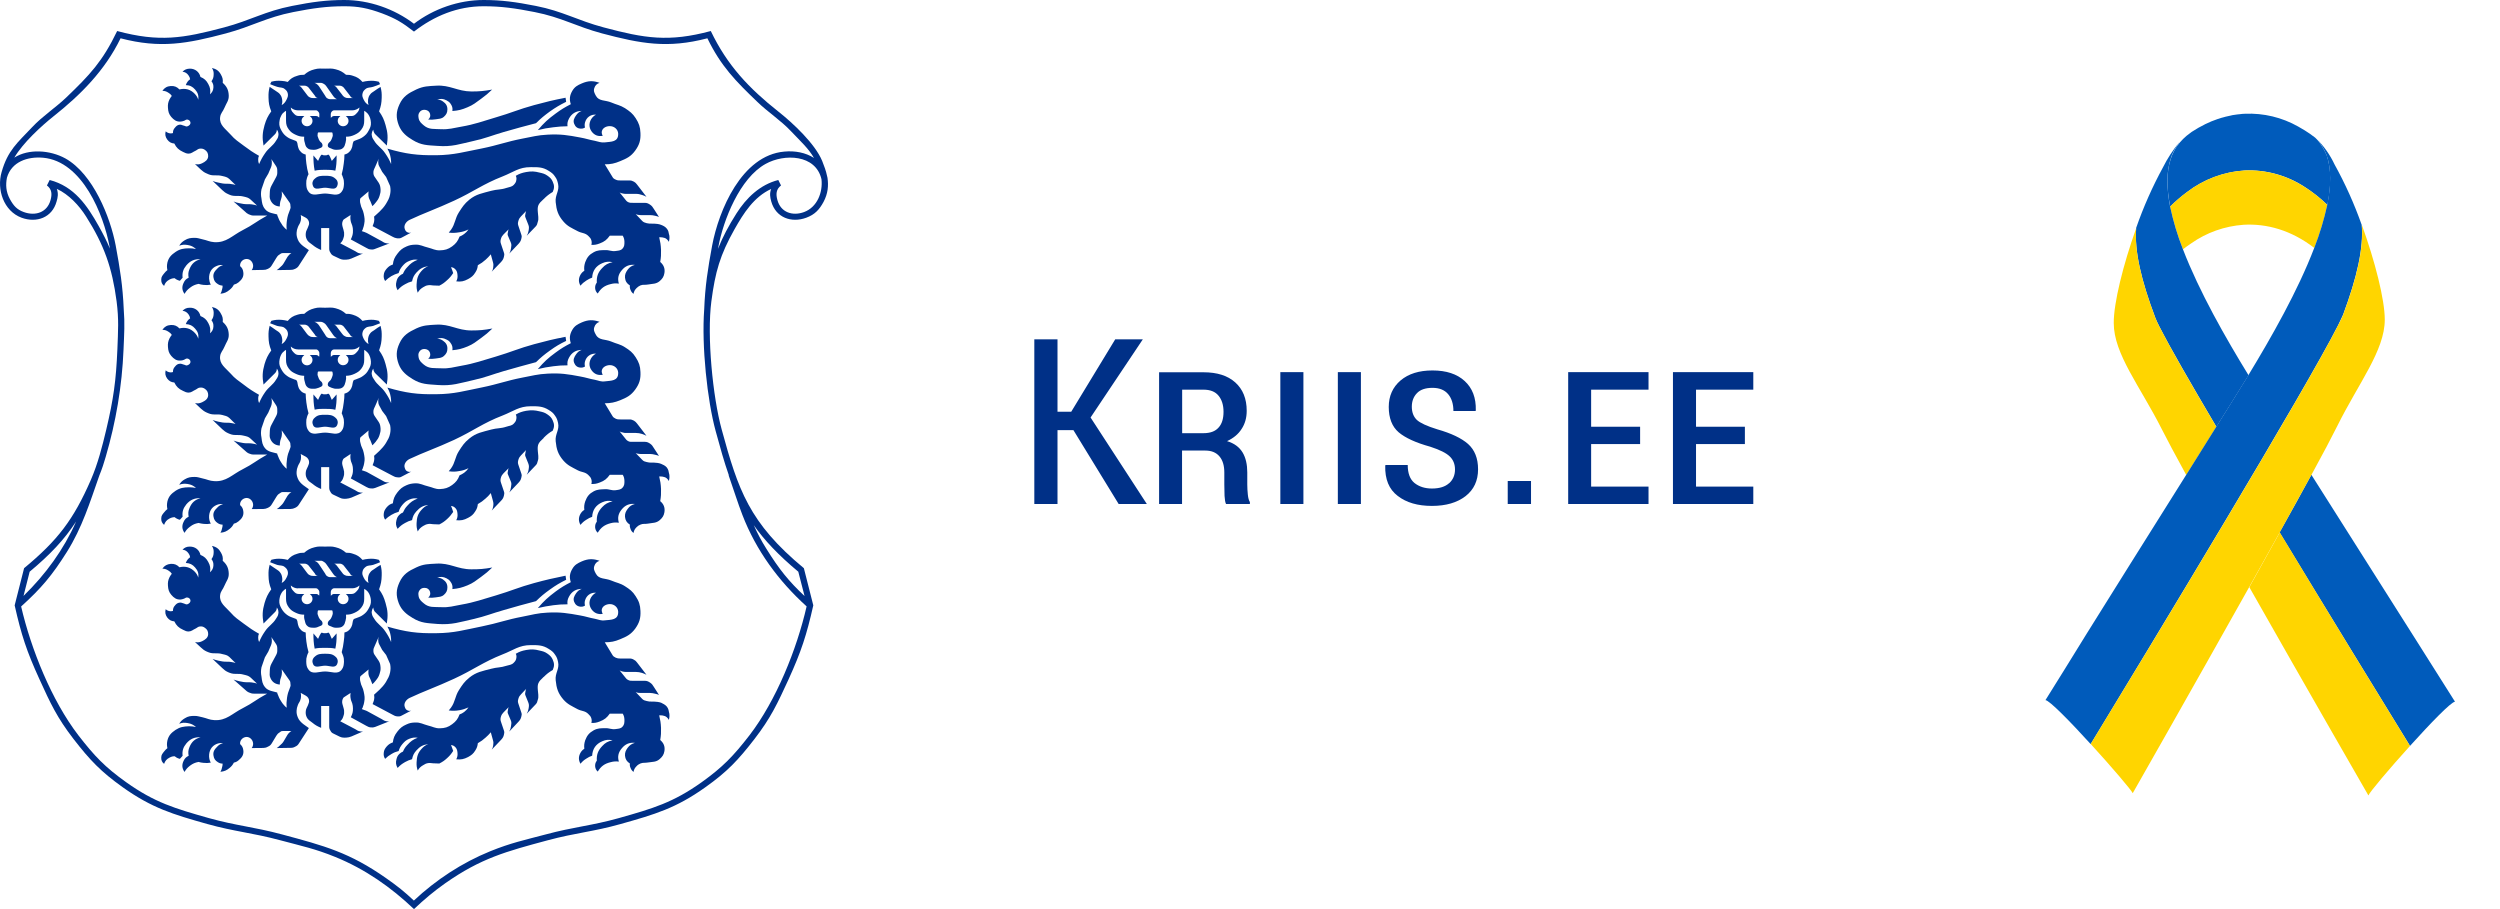
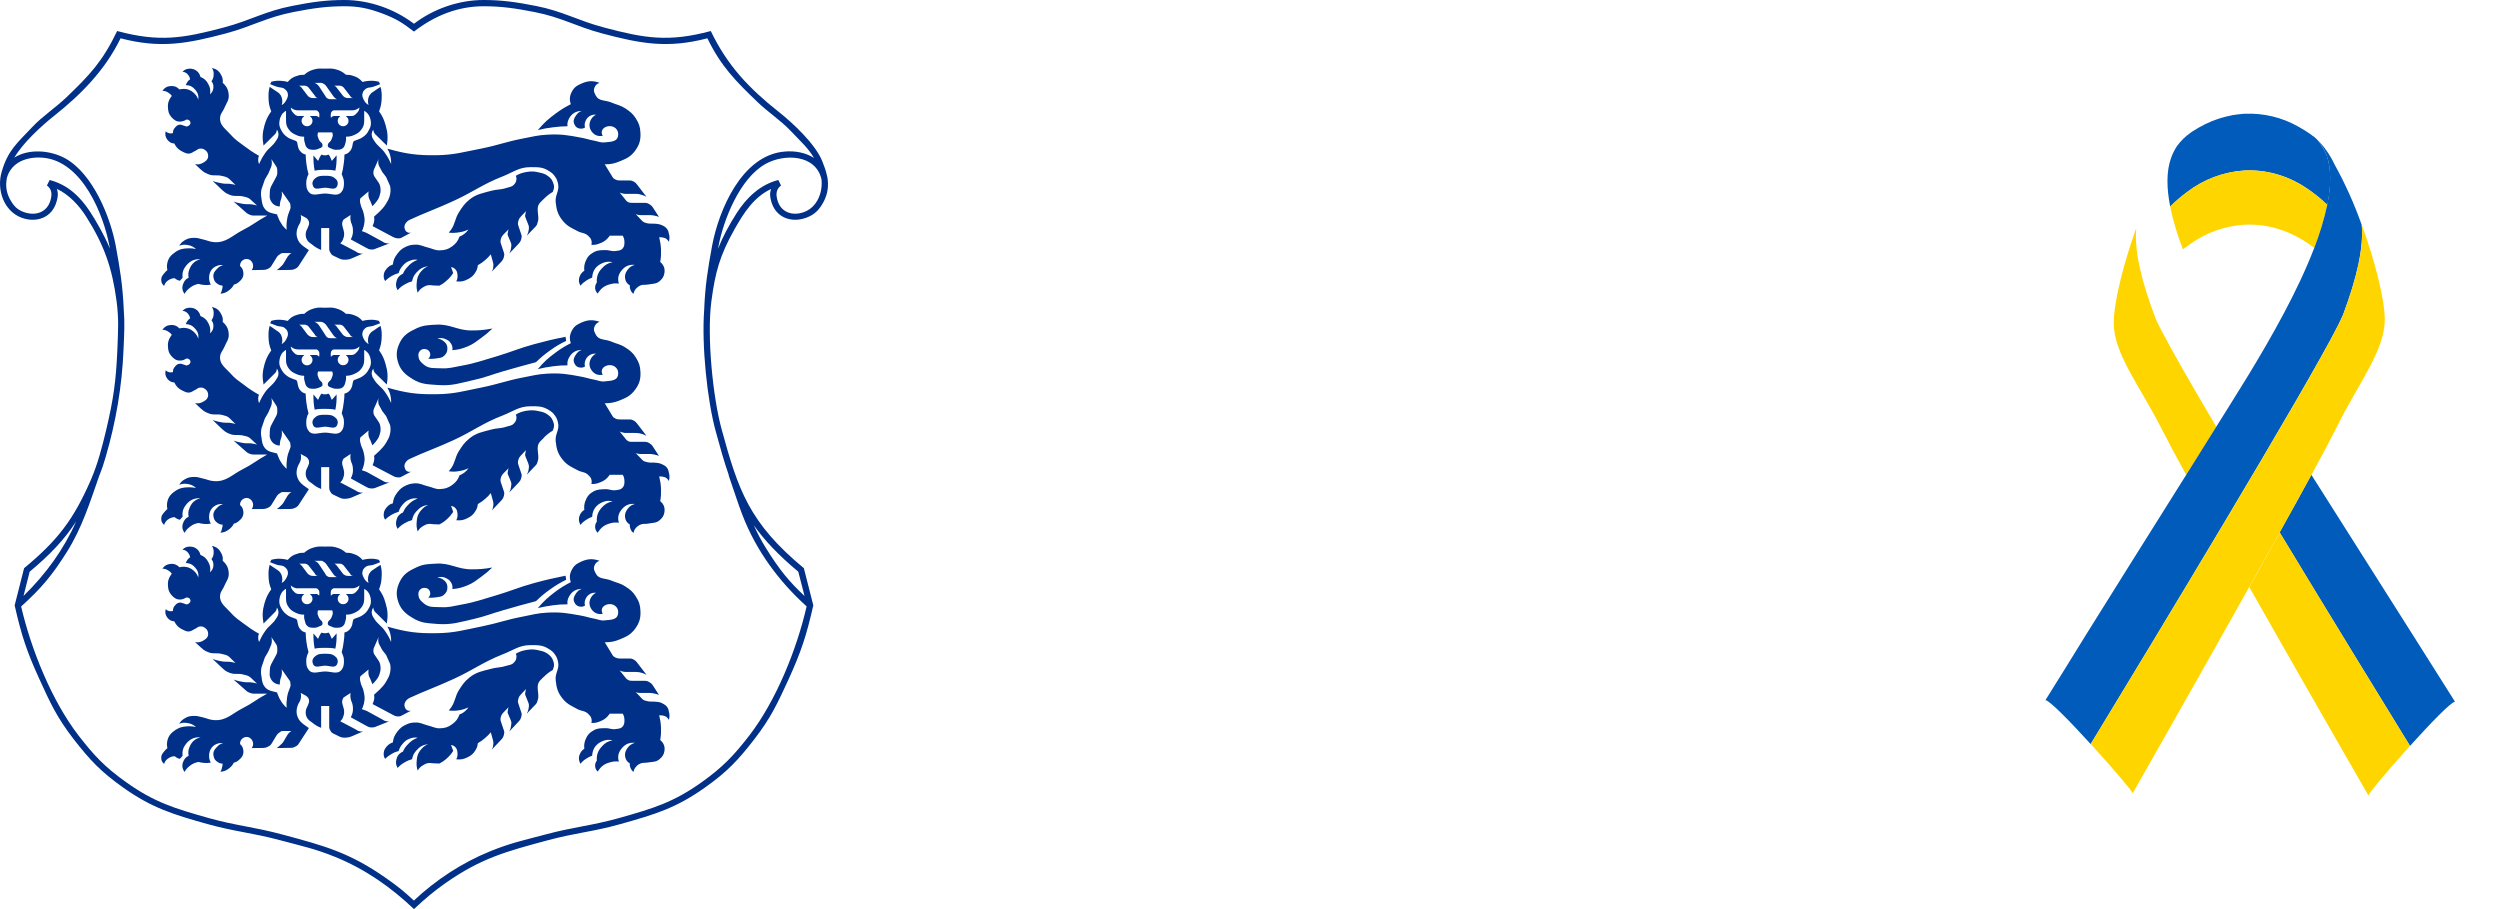
<svg xmlns="http://www.w3.org/2000/svg" width="22" height="8" viewBox="0 0 22 8" fill="none">
  <rect width="22" height="8" fill="white" />
  <path d="M19.104 1.394C19.063 1.512 19.066 1.657 19.098 1.818C19.143 1.772 19.193 1.73 19.245 1.691C19.392 1.578 19.569 1.512 19.754 1.5C19.942 1.492 20.127 1.544 20.284 1.647C20.355 1.693 20.421 1.745 20.481 1.804C20.514 1.638 20.517 1.488 20.475 1.367C20.456 1.322 20.431 1.279 20.401 1.24C20.392 1.229 20.382 1.22 20.373 1.211C20.342 1.187 20.312 1.166 20.281 1.147C20.263 1.136 20.244 1.126 20.223 1.113C20.081 1.033 19.919 0.994 19.756 1.001C19.74 1.001 19.725 1.003 19.709 1.005L19.689 1.007C19.675 1.009 19.661 1.011 19.647 1.013L19.63 1.017C19.615 1.02 19.6 1.023 19.585 1.027L19.571 1.031C19.555 1.035 19.54 1.039 19.524 1.045L19.514 1.048C19.497 1.054 19.48 1.06 19.463 1.067L19.456 1.07C19.439 1.078 19.422 1.086 19.403 1.094L19.4 1.096C19.382 1.105 19.364 1.115 19.345 1.125L19.337 1.13C19.321 1.14 19.305 1.149 19.288 1.16L19.276 1.169C19.23 1.201 19.19 1.241 19.157 1.286C19.135 1.32 19.117 1.356 19.104 1.394C19.114 1.382 19.114 1.384 19.104 1.394Z" fill="#005BBB" />
  <path d="M20.283 1.647C20.126 1.544 19.941 1.492 19.754 1.5C19.569 1.511 19.391 1.578 19.244 1.691C19.192 1.729 19.143 1.772 19.097 1.818C19.124 1.946 19.162 2.072 19.21 2.194C19.234 2.175 19.258 2.158 19.282 2.142C19.418 2.046 19.577 1.99 19.743 1.978C19.946 1.966 20.163 2.025 20.366 2.182C20.414 2.059 20.453 1.932 20.48 1.803C20.42 1.744 20.354 1.692 20.283 1.647Z" fill="#FFD500" />
  <path d="M21.208 6.564C21.386 6.367 21.569 6.177 21.604 6.175C21.604 6.175 21.112 5.395 20.34 4.178C20.259 4.328 20.164 4.5 20.06 4.685C20.494 5.401 20.948 6.141 21.208 6.564Z" fill="#005BBB" />
-   <path d="M18.967 2.797C18.974 2.816 18.987 2.843 19.003 2.875L19.009 2.886C19.094 3.053 19.276 3.369 19.504 3.756C19.546 3.689 19.589 3.621 19.632 3.552C19.679 3.476 19.732 3.392 19.787 3.302C19.585 2.973 19.354 2.568 19.21 2.194C19.162 2.072 19.124 1.946 19.097 1.818C19.066 1.657 19.063 1.512 19.103 1.394C19.114 1.383 19.114 1.382 19.103 1.392C19.116 1.354 19.134 1.318 19.157 1.284C19.161 1.276 19.166 1.269 19.172 1.262L19.176 1.254C19.121 1.321 19.073 1.395 19.034 1.473C18.941 1.644 18.862 1.822 18.798 2.006C18.783 2.212 18.842 2.466 18.967 2.797Z" fill="#005BBB" />
  <path d="M21.208 6.564C20.948 6.141 20.494 5.401 20.062 4.685C19.976 4.839 19.886 5.002 19.794 5.167C20.295 6.051 20.842 7 20.842 7C20.851 6.972 21.027 6.764 21.208 6.564Z" fill="#FFD500" />
  <path d="M19.504 3.756C19.275 3.37 19.094 3.053 19.009 2.886L19.003 2.875C18.987 2.843 18.974 2.816 18.967 2.797C18.842 2.466 18.782 2.211 18.799 2.007C18.683 2.331 18.6 2.668 18.601 2.843C18.601 3.115 18.833 3.399 19.024 3.777C19.069 3.867 19.144 4.006 19.239 4.18C19.324 4.043 19.413 3.902 19.504 3.756Z" fill="#FFD500" />
  <path d="M20.576 2.861C20.578 2.856 20.581 2.851 20.583 2.846C20.599 2.814 20.611 2.788 20.619 2.77C20.742 2.439 20.8 2.184 20.783 1.979C20.718 1.795 20.638 1.617 20.544 1.447C20.505 1.364 20.452 1.288 20.387 1.223V1.223C20.392 1.228 20.396 1.232 20.4 1.237C20.43 1.277 20.455 1.319 20.474 1.365C20.516 1.485 20.513 1.635 20.48 1.802C20.452 1.931 20.414 2.057 20.366 2.18C20.221 2.56 19.987 2.97 19.786 3.301C19.731 3.391 19.679 3.475 19.631 3.551C19.588 3.619 19.546 3.687 19.504 3.754C19.412 3.901 19.324 4.042 19.239 4.178C18.876 4.756 18.576 5.234 18.363 5.576C18.223 5.804 18.098 6.004 18 6.161C18.035 6.163 18.219 6.351 18.398 6.548C18.931 5.67 20.289 3.429 20.576 2.861Z" fill="#005BBB" />
  <path d="M20.061 4.686C20.163 4.501 20.259 4.328 20.341 4.178C20.442 3.994 20.521 3.843 20.568 3.749C20.756 3.37 20.986 3.084 20.986 2.813C20.986 2.638 20.901 2.301 20.784 1.978C20.801 2.184 20.743 2.438 20.62 2.769C20.612 2.789 20.6 2.815 20.584 2.846C20.582 2.851 20.579 2.856 20.576 2.861C20.29 3.429 18.932 5.67 18.398 6.547C18.581 6.747 18.758 6.955 18.768 6.98C18.768 6.98 19.3 6.046 19.793 5.166C19.885 5.002 19.975 4.839 20.061 4.686Z" fill="#FFD500" />
-   <path d="M15.355 3.755H14.925V3.429H15.429V3.275H14.722V4.435H15.429V4.282H14.925V3.908H15.355V3.755ZM14.433 3.755H14.002V3.429H14.507V3.275H13.8V4.435H14.507V4.282H14.002V3.908H14.433V3.755V3.755ZM13.473 4.233H13.268V4.435H13.473V4.233ZM12.752 4.252C12.718 4.283 12.668 4.299 12.601 4.299C12.538 4.299 12.487 4.282 12.447 4.25C12.408 4.218 12.388 4.165 12.388 4.092H12.193L12.19 4.098C12.187 4.217 12.223 4.306 12.3 4.364C12.376 4.423 12.476 4.452 12.601 4.452C12.725 4.452 12.823 4.423 12.897 4.366C12.97 4.309 13.007 4.23 13.007 4.13C13.007 4.033 12.977 3.959 12.919 3.907C12.861 3.856 12.771 3.813 12.648 3.778C12.557 3.75 12.497 3.722 12.468 3.695C12.439 3.667 12.424 3.628 12.424 3.579C12.424 3.531 12.439 3.491 12.469 3.46C12.498 3.429 12.544 3.413 12.606 3.413C12.667 3.413 12.713 3.432 12.744 3.469C12.775 3.506 12.79 3.556 12.79 3.617H12.985L12.987 3.611C12.99 3.501 12.957 3.415 12.889 3.353C12.822 3.291 12.727 3.26 12.606 3.26C12.488 3.26 12.395 3.289 12.325 3.348C12.256 3.407 12.221 3.485 12.221 3.581C12.221 3.679 12.25 3.754 12.308 3.804C12.366 3.853 12.459 3.896 12.586 3.931C12.669 3.958 12.726 3.986 12.757 4.016C12.788 4.045 12.804 4.084 12.804 4.131C12.804 4.181 12.787 4.221 12.752 4.253V4.252ZM11.976 3.275H11.773V4.435H11.976V3.275ZM11.47 3.275H11.267V4.435H11.47V3.275ZM10.403 3.429H10.59C10.649 3.429 10.694 3.446 10.723 3.482C10.752 3.517 10.767 3.564 10.767 3.624C10.767 3.684 10.753 3.731 10.723 3.763C10.694 3.796 10.65 3.812 10.59 3.812H10.403V3.429V3.429ZM10.607 3.965C10.661 3.965 10.702 3.982 10.731 4.016C10.76 4.05 10.774 4.097 10.774 4.158V4.263C10.774 4.297 10.775 4.331 10.776 4.364C10.778 4.398 10.782 4.421 10.789 4.435H10.999V4.418C10.99 4.404 10.984 4.383 10.981 4.353C10.978 4.323 10.976 4.293 10.976 4.264V4.157C10.976 4.088 10.963 4.029 10.935 3.982C10.906 3.934 10.861 3.901 10.798 3.882C10.854 3.856 10.897 3.821 10.926 3.775C10.956 3.73 10.971 3.677 10.971 3.615C10.971 3.508 10.937 3.425 10.87 3.365C10.803 3.305 10.71 3.276 10.59 3.276H10.2V4.435H10.402V3.965H10.607H10.607ZM9.843 4.435H10.092L9.597 3.674L10.057 2.986H9.814L9.427 3.623H9.306V2.986H9.102V4.435H9.306V3.785H9.446L9.844 4.435H9.843Z" fill="#003087" />
  <path fill-rule="evenodd" clip-rule="evenodd" d="M3.643 0.243C3.548 0.169 3.486 0.135 3.373 0.092C3.245 0.045 3.156 0.027 3.03 0.027C2.877 0.027 2.751 0.044 2.576 0.078C2.337 0.126 2.213 0.205 1.981 0.267C1.747 0.33 1.609 0.37 1.368 0.356C1.241 0.349 1.169 0.338 1.046 0.305C0.991 0.421 0.953 0.484 0.877 0.586C0.784 0.711 0.715 0.768 0.603 0.876C0.492 0.983 0.409 1.024 0.304 1.137C0.207 1.241 0.14 1.297 0.084 1.427C0.052 1.5 0.026 1.543 0.028 1.622C0.03 1.68 0.035 1.715 0.063 1.765C0.098 1.826 0.134 1.857 0.2 1.883C0.257 1.905 0.299 1.916 0.356 1.895C0.419 1.871 0.454 1.831 0.472 1.766C0.482 1.728 0.486 1.702 0.472 1.665C0.461 1.641 0.451 1.627 0.43 1.611C0.485 1.625 0.516 1.638 0.565 1.667C0.627 1.705 0.655 1.737 0.704 1.791C0.771 1.865 0.797 1.917 0.846 2.004C0.976 2.234 1.019 2.387 1.053 2.649C1.075 2.814 1.067 2.909 1.06 3.076C1.049 3.356 1.027 3.515 0.962 3.787C0.919 3.964 0.897 4.066 0.825 4.234C0.673 4.583 0.531 4.772 0.237 5.016L0.157 5.328C0.214 5.584 0.262 5.727 0.371 5.966C0.468 6.179 0.526 6.302 0.669 6.487C0.811 6.672 0.905 6.771 1.095 6.906C1.349 7.087 1.529 7.141 1.83 7.225C2.074 7.294 2.227 7.302 2.476 7.369C2.667 7.421 2.779 7.443 2.96 7.517C3.135 7.588 3.229 7.642 3.383 7.75C3.49 7.825 3.548 7.872 3.643 7.963C3.738 7.872 3.796 7.825 3.903 7.75C4.057 7.642 4.151 7.588 4.325 7.517C4.507 7.443 4.619 7.42 4.81 7.369C5.059 7.302 5.212 7.294 5.456 7.225C5.757 7.141 5.937 7.087 6.19 6.906C6.381 6.771 6.474 6.672 6.617 6.487C6.76 6.302 6.818 6.179 6.915 5.966C7.024 5.727 7.072 5.584 7.129 5.328L7.05 5.016C6.755 4.772 6.613 4.583 6.461 4.234C6.389 4.067 6.459 4.22 6.324 3.787C6.274 3.625 6.237 3.356 6.226 3.076C6.219 2.909 6.211 2.814 6.233 2.649C6.267 2.387 6.31 2.234 6.44 2.004C6.489 1.917 6.515 1.865 6.582 1.791C6.631 1.737 6.659 1.705 6.721 1.667C6.77 1.638 6.801 1.625 6.856 1.611C6.835 1.627 6.825 1.641 6.814 1.665C6.8 1.702 6.804 1.729 6.814 1.766C6.833 1.832 6.867 1.872 6.93 1.895C6.987 1.916 7.029 1.905 7.086 1.883C7.152 1.857 7.188 1.826 7.223 1.765C7.251 1.715 7.256 1.679 7.257 1.622C7.259 1.543 7.233 1.5 7.202 1.427C7.146 1.297 7.079 1.241 6.982 1.137C6.877 1.024 6.795 0.983 6.683 0.876C6.571 0.769 6.502 0.711 6.409 0.586C6.333 0.484 6.295 0.421 6.24 0.305C6.117 0.338 6.045 0.35 5.918 0.356C5.677 0.37 5.538 0.33 5.305 0.267C5.073 0.206 4.949 0.126 4.71 0.078C4.535 0.044 4.409 0.027 4.256 0.027C4.131 0.027 4.041 0.045 3.914 0.092C3.801 0.135 3.739 0.169 3.643 0.243H3.643Z" fill="white" />
  <path d="M2.962 5.591C2.963 5.63 2.959 5.67 2.951 5.708C2.921 5.701 2.891 5.701 2.86 5.701C2.829 5.701 2.799 5.701 2.769 5.708C2.76 5.663 2.758 5.619 2.758 5.574L2.799 5.622C2.803 5.614 2.821 5.57 2.83 5.568L2.833 5.567C2.844 5.573 2.847 5.572 2.86 5.572C2.873 5.572 2.877 5.573 2.889 5.566C2.9 5.571 2.907 5.593 2.911 5.602C2.914 5.609 2.918 5.617 2.92 5.622L2.962 5.574V5.591V5.591Z" fill="#003087" />
  <path fill-rule="evenodd" clip-rule="evenodd" d="M4.332 4.994C4.261 5.007 4.22 5.01 4.148 5.01C4.025 5.01 3.96 4.952 3.838 4.96C3.769 4.964 3.727 4.963 3.664 4.993C3.594 5.025 3.547 5.054 3.515 5.125C3.485 5.19 3.484 5.241 3.509 5.308C3.534 5.372 3.579 5.407 3.631 5.438C3.707 5.485 3.761 5.483 3.851 5.491C3.978 5.5 4.047 5.474 4.169 5.447C4.273 5.423 4.329 5.398 4.432 5.369C4.543 5.337 4.606 5.319 4.717 5.29C4.761 5.247 4.789 5.224 4.839 5.188C4.892 5.15 4.924 5.131 4.982 5.102L4.977 5.066C4.868 5.088 4.807 5.102 4.7 5.131C4.567 5.167 4.495 5.201 4.363 5.24C4.245 5.274 4.179 5.3 4.058 5.321C3.99 5.333 3.951 5.347 3.882 5.343C3.822 5.34 3.776 5.35 3.73 5.31C3.707 5.291 3.69 5.277 3.684 5.248C3.681 5.227 3.679 5.213 3.691 5.196C3.701 5.181 3.714 5.174 3.733 5.173C3.757 5.172 3.776 5.184 3.784 5.207C3.79 5.227 3.785 5.245 3.768 5.259C3.794 5.261 3.809 5.261 3.834 5.257C3.864 5.252 3.885 5.254 3.907 5.234C3.927 5.216 3.937 5.198 3.937 5.171C3.938 5.139 3.924 5.117 3.898 5.099C3.881 5.088 3.868 5.084 3.847 5.083C3.878 5.073 3.9 5.075 3.929 5.089C3.944 5.097 3.953 5.103 3.963 5.117C3.979 5.138 3.985 5.157 3.981 5.184C4.034 5.179 4.065 5.171 4.114 5.151C4.165 5.13 4.189 5.109 4.233 5.077C4.274 5.047 4.296 5.029 4.332 4.994L4.332 4.994Z" fill="#003087" />
  <path fill-rule="evenodd" clip-rule="evenodd" d="M2.861 5.753C2.825 5.753 2.798 5.753 2.772 5.777C2.765 5.783 2.76 5.787 2.756 5.795C2.746 5.812 2.748 5.828 2.756 5.846C2.773 5.883 2.82 5.858 2.861 5.858C2.902 5.858 2.948 5.883 2.966 5.846C2.974 5.828 2.975 5.812 2.966 5.795C2.961 5.786 2.957 5.783 2.95 5.777C2.923 5.753 2.896 5.753 2.861 5.753Z" fill="#003087" />
  <path fill-rule="evenodd" clip-rule="evenodd" d="M4.785 5.956C4.763 5.979 4.745 5.99 4.735 6.019C4.729 6.04 4.733 6.073 4.733 6.073L4.737 6.114C4.738 6.132 4.738 6.143 4.732 6.16C4.728 6.176 4.726 6.185 4.715 6.197L4.635 6.281C4.645 6.263 4.649 6.252 4.652 6.233C4.655 6.213 4.657 6.201 4.649 6.182L4.623 6.117C4.619 6.106 4.622 6.098 4.624 6.087C4.625 6.077 4.626 6.074 4.63 6.062L4.585 6.11C4.574 6.122 4.568 6.129 4.563 6.145C4.558 6.162 4.555 6.173 4.561 6.19L4.588 6.271C4.593 6.285 4.591 6.294 4.587 6.309C4.582 6.329 4.574 6.339 4.56 6.354L4.481 6.438C4.491 6.42 4.494 6.41 4.497 6.39C4.5 6.37 4.503 6.358 4.495 6.339L4.469 6.277C4.465 6.266 4.468 6.259 4.47 6.247C4.471 6.238 4.472 6.234 4.476 6.223L4.431 6.269C4.42 6.281 4.414 6.289 4.409 6.304C4.404 6.321 4.402 6.333 4.408 6.35L4.435 6.43C4.44 6.444 4.437 6.454 4.434 6.468C4.429 6.488 4.421 6.498 4.407 6.513L4.327 6.597C4.335 6.583 4.338 6.575 4.34 6.56C4.343 6.542 4.343 6.53 4.338 6.513L4.319 6.444C4.303 6.463 4.293 6.473 4.274 6.49C4.25 6.512 4.234 6.523 4.205 6.54C4.202 6.566 4.197 6.582 4.182 6.605C4.165 6.633 4.148 6.646 4.119 6.662C4.082 6.681 4.056 6.686 4.015 6.682C4.025 6.662 4.028 6.648 4.026 6.625C4.024 6.606 4.022 6.592 4.009 6.577C3.997 6.564 3.987 6.559 3.969 6.556C3.973 6.565 3.974 6.571 3.978 6.58C3.982 6.59 3.984 6.597 3.988 6.608C3.97 6.636 3.958 6.65 3.934 6.672C3.91 6.694 3.895 6.704 3.866 6.719C3.845 6.718 3.833 6.718 3.811 6.717C3.795 6.716 3.785 6.713 3.769 6.715C3.75 6.718 3.74 6.723 3.723 6.734C3.701 6.747 3.689 6.758 3.676 6.781C3.667 6.754 3.665 6.737 3.666 6.709C3.668 6.66 3.676 6.628 3.708 6.592C3.727 6.57 3.742 6.559 3.769 6.548C3.723 6.554 3.695 6.569 3.664 6.604C3.642 6.629 3.633 6.648 3.626 6.681C3.601 6.688 3.587 6.694 3.565 6.706C3.536 6.723 3.521 6.734 3.499 6.758C3.484 6.732 3.481 6.711 3.489 6.681C3.494 6.661 3.5 6.648 3.516 6.633C3.526 6.624 3.533 6.62 3.546 6.614C3.557 6.59 3.565 6.576 3.584 6.556C3.613 6.524 3.635 6.507 3.676 6.492C3.647 6.488 3.628 6.491 3.6 6.502C3.573 6.513 3.56 6.526 3.541 6.548C3.524 6.569 3.516 6.583 3.508 6.609C3.482 6.616 3.467 6.622 3.444 6.636C3.421 6.649 3.409 6.659 3.389 6.678C3.378 6.66 3.375 6.647 3.377 6.625C3.379 6.601 3.388 6.587 3.403 6.569C3.42 6.55 3.433 6.542 3.457 6.533C3.462 6.494 3.472 6.47 3.497 6.438C3.521 6.407 3.54 6.391 3.577 6.375C3.605 6.362 3.623 6.359 3.654 6.358C3.7 6.356 3.724 6.374 3.768 6.385C3.808 6.394 3.829 6.41 3.87 6.409C3.915 6.408 3.943 6.4 3.979 6.373C4.013 6.348 4.029 6.327 4.044 6.287C4.061 6.281 4.07 6.276 4.085 6.265C4.102 6.252 4.11 6.242 4.123 6.225C4.093 6.238 4.075 6.244 4.043 6.25C4.007 6.256 3.985 6.256 3.949 6.252C3.957 6.242 3.961 6.238 3.969 6.227C4.007 6.174 4.003 6.13 4.038 6.074C4.068 6.027 4.086 5.999 4.129 5.964C4.192 5.913 4.244 5.906 4.323 5.885C4.374 5.871 4.406 5.876 4.456 5.859C4.482 5.851 4.502 5.852 4.521 5.832C4.534 5.819 4.542 5.808 4.544 5.789C4.546 5.775 4.545 5.766 4.539 5.753C4.572 5.734 4.593 5.727 4.63 5.72C4.676 5.712 4.704 5.713 4.749 5.725C4.776 5.731 4.793 5.735 4.816 5.751C4.839 5.767 4.853 5.78 4.864 5.805C4.879 5.838 4.879 5.863 4.864 5.896C4.83 5.916 4.812 5.93 4.784 5.958L4.785 5.956Z" fill="#003087" />
  <path fill-rule="evenodd" clip-rule="evenodd" d="M5.888 6.273C5.884 6.25 5.882 6.236 5.868 6.218C5.853 6.2 5.833 6.192 5.818 6.184C5.803 6.178 5.772 6.174 5.755 6.174H5.736C5.719 6.174 5.708 6.174 5.691 6.169C5.675 6.165 5.664 6.163 5.652 6.151L5.594 6.09C5.602 6.094 5.608 6.095 5.617 6.097C5.625 6.098 5.63 6.098 5.638 6.098H5.72C5.738 6.098 5.748 6.101 5.766 6.105C5.779 6.108 5.786 6.11 5.799 6.115L5.754 6.045C5.744 6.029 5.738 6.019 5.722 6.008C5.706 5.997 5.694 5.991 5.674 5.991H5.571C5.554 5.991 5.543 5.992 5.528 5.984C5.513 5.977 5.508 5.968 5.498 5.956L5.453 5.9C5.463 5.905 5.47 5.907 5.481 5.91C5.49 5.911 5.495 5.913 5.505 5.913H5.595C5.617 5.913 5.63 5.916 5.651 5.922C5.666 5.927 5.675 5.931 5.689 5.938L5.606 5.83C5.597 5.818 5.591 5.812 5.579 5.806C5.564 5.797 5.555 5.795 5.539 5.795H5.459C5.443 5.795 5.433 5.794 5.419 5.788C5.405 5.781 5.396 5.776 5.389 5.763L5.322 5.652C5.376 5.652 5.408 5.646 5.458 5.625C5.517 5.601 5.553 5.582 5.59 5.532C5.627 5.48 5.639 5.439 5.636 5.376C5.634 5.323 5.623 5.291 5.594 5.247C5.567 5.204 5.542 5.186 5.5 5.159C5.457 5.131 5.426 5.129 5.38 5.109C5.326 5.086 5.271 5.1 5.244 5.049C5.231 5.025 5.221 5.007 5.23 4.981C5.238 4.957 5.252 4.943 5.276 4.935C5.219 4.915 5.176 4.916 5.12 4.94C5.082 4.957 5.057 4.97 5.036 5.007C5.013 5.046 5.009 5.08 5.023 5.123C4.969 5.151 4.939 5.169 4.89 5.205C4.823 5.255 4.787 5.288 4.733 5.351C4.786 5.339 4.816 5.333 4.869 5.326C4.917 5.32 4.945 5.318 4.994 5.318C4.991 5.29 4.995 5.273 5.008 5.249C5.032 5.205 5.068 5.183 5.119 5.182C5.097 5.191 5.085 5.2 5.071 5.219C5.053 5.245 5.041 5.268 5.053 5.297C5.063 5.322 5.082 5.337 5.11 5.339C5.125 5.34 5.135 5.337 5.148 5.329C5.144 5.312 5.144 5.301 5.148 5.285C5.16 5.24 5.199 5.212 5.245 5.216C5.231 5.223 5.224 5.229 5.213 5.241C5.182 5.277 5.178 5.325 5.207 5.364C5.231 5.396 5.264 5.409 5.304 5.402C5.298 5.391 5.296 5.384 5.295 5.372C5.295 5.337 5.332 5.316 5.367 5.316C5.405 5.316 5.438 5.344 5.44 5.382C5.443 5.458 5.377 5.453 5.323 5.459C5.288 5.464 5.269 5.452 5.234 5.445C5.184 5.436 5.157 5.425 5.106 5.416C4.996 5.396 4.931 5.385 4.819 5.391C4.731 5.395 4.683 5.41 4.596 5.427C4.457 5.453 4.381 5.484 4.242 5.512C4.086 5.543 3.998 5.571 3.84 5.572C3.67 5.575 3.572 5.561 3.409 5.514C3.426 5.545 3.433 5.565 3.439 5.6C3.442 5.619 3.442 5.631 3.442 5.65C3.425 5.61 3.413 5.589 3.389 5.554C3.357 5.506 3.321 5.492 3.292 5.443C3.285 5.431 3.279 5.425 3.275 5.411C3.271 5.397 3.269 5.388 3.273 5.374C3.275 5.363 3.278 5.356 3.285 5.346C3.285 5.357 3.287 5.363 3.292 5.372C3.295 5.378 3.297 5.382 3.302 5.386L3.404 5.487C3.415 5.417 3.413 5.374 3.393 5.307C3.379 5.257 3.366 5.229 3.336 5.186C3.352 5.141 3.358 5.113 3.359 5.064C3.36 5.027 3.358 5.006 3.349 4.971C3.327 4.984 3.315 4.992 3.294 5.007C3.28 5.017 3.269 5.021 3.259 5.035C3.246 5.051 3.242 5.063 3.239 5.083C3.237 5.102 3.238 5.113 3.243 5.13C3.223 5.118 3.212 5.106 3.201 5.084C3.191 5.064 3.184 5.049 3.191 5.026C3.195 5.01 3.203 5.001 3.216 4.99C3.237 4.972 3.257 4.979 3.283 4.971C3.307 4.963 3.321 4.957 3.344 4.948C3.343 4.943 3.342 4.94 3.34 4.936C3.338 4.932 3.336 4.929 3.333 4.926C3.299 4.917 3.277 4.915 3.241 4.918C3.221 4.92 3.209 4.922 3.19 4.927C3.164 4.898 3.143 4.884 3.106 4.873C3.083 4.865 3.069 4.864 3.045 4.864C3.014 4.838 2.993 4.826 2.954 4.816C2.919 4.806 2.897 4.81 2.861 4.81C2.825 4.81 2.803 4.806 2.768 4.816C2.729 4.826 2.707 4.838 2.677 4.864C2.653 4.864 2.639 4.865 2.616 4.873C2.578 4.884 2.557 4.898 2.532 4.927C2.512 4.922 2.501 4.92 2.481 4.918C2.445 4.915 2.423 4.917 2.388 4.926C2.386 4.929 2.385 4.931 2.383 4.935C2.38 4.94 2.379 4.943 2.378 4.948C2.401 4.957 2.415 4.962 2.439 4.971C2.465 4.979 2.486 4.972 2.506 4.99C2.52 5.001 2.527 5.01 2.532 5.026C2.538 5.049 2.531 5.064 2.521 5.084C2.51 5.106 2.5 5.118 2.479 5.13C2.484 5.113 2.486 5.102 2.483 5.083C2.48 5.063 2.476 5.051 2.463 5.035C2.453 5.021 2.442 5.018 2.428 5.007C2.407 4.992 2.395 4.984 2.373 4.97C2.364 5.006 2.362 5.027 2.363 5.064C2.364 5.113 2.369 5.141 2.387 5.186C2.356 5.229 2.343 5.257 2.328 5.307C2.309 5.374 2.307 5.417 2.319 5.487L2.42 5.386C2.424 5.382 2.427 5.378 2.43 5.372C2.435 5.363 2.436 5.357 2.436 5.346C2.444 5.356 2.447 5.363 2.449 5.374C2.452 5.388 2.451 5.397 2.447 5.411C2.443 5.425 2.437 5.431 2.43 5.443C2.401 5.492 2.365 5.506 2.333 5.554C2.309 5.589 2.297 5.611 2.28 5.65C2.274 5.636 2.272 5.627 2.272 5.612C2.272 5.598 2.273 5.59 2.279 5.577C2.225 5.546 2.195 5.526 2.146 5.489C2.098 5.453 2.068 5.435 2.03 5.391C1.983 5.338 1.929 5.307 1.937 5.238C1.941 5.202 1.962 5.188 1.975 5.154C1.992 5.113 2.015 5.091 2.013 5.046C2.011 4.998 1.996 4.967 1.96 4.935C1.963 4.907 1.959 4.889 1.945 4.864C1.927 4.83 1.904 4.812 1.865 4.804C1.878 4.825 1.882 4.841 1.88 4.866C1.879 4.888 1.874 4.902 1.861 4.92C1.874 4.938 1.879 4.953 1.878 4.975C1.877 5.001 1.868 5.018 1.848 5.036C1.854 5 1.85 4.977 1.833 4.946C1.816 4.914 1.798 4.897 1.764 4.883C1.754 4.838 1.717 4.81 1.671 4.81C1.643 4.81 1.625 4.818 1.606 4.837C1.63 4.84 1.646 4.85 1.66 4.871C1.668 4.882 1.671 4.89 1.673 4.904C1.664 4.91 1.659 4.915 1.652 4.923C1.644 4.933 1.64 4.941 1.635 4.954C1.671 4.956 1.694 4.967 1.717 4.994C1.742 5.022 1.749 5.047 1.745 5.083C1.738 5.062 1.731 5.05 1.716 5.033C1.678 4.993 1.633 4.979 1.579 4.992C1.557 4.969 1.534 4.96 1.503 4.962C1.47 4.965 1.448 4.977 1.429 5.004C1.45 5.005 1.464 5.009 1.482 5.021C1.496 5.029 1.503 5.036 1.512 5.049C1.503 5.06 1.499 5.067 1.492 5.079C1.479 5.106 1.476 5.125 1.478 5.154C1.48 5.187 1.486 5.209 1.507 5.234C1.53 5.261 1.552 5.277 1.587 5.276C1.599 5.275 1.606 5.273 1.617 5.269C1.629 5.266 1.635 5.256 1.648 5.258C1.68 5.261 1.691 5.303 1.648 5.318C1.637 5.321 1.63 5.314 1.619 5.311C1.604 5.308 1.597 5.301 1.582 5.303C1.563 5.305 1.552 5.313 1.54 5.328C1.526 5.343 1.522 5.356 1.522 5.376C1.508 5.38 1.498 5.38 1.484 5.376C1.473 5.373 1.467 5.369 1.458 5.361C1.451 5.388 1.455 5.41 1.471 5.433C1.488 5.455 1.506 5.466 1.534 5.468C1.552 5.505 1.573 5.525 1.611 5.542C1.629 5.551 1.641 5.558 1.661 5.557C1.686 5.556 1.697 5.542 1.72 5.532C1.735 5.525 1.741 5.515 1.758 5.513C1.776 5.511 1.788 5.514 1.802 5.524C1.823 5.538 1.832 5.555 1.832 5.58C1.831 5.612 1.807 5.629 1.778 5.643C1.756 5.653 1.74 5.655 1.716 5.65L1.768 5.698C1.786 5.715 1.798 5.724 1.82 5.734C1.843 5.744 1.858 5.749 1.883 5.749H1.893C1.918 5.749 1.933 5.749 1.957 5.756C1.982 5.762 2 5.764 2.019 5.782L2.073 5.835C2.059 5.83 2.051 5.828 2.036 5.826C2.024 5.824 2.018 5.823 2.006 5.823H1.993C1.965 5.823 1.95 5.82 1.922 5.814C1.902 5.809 1.89 5.806 1.871 5.799L1.956 5.879C1.974 5.896 1.985 5.905 2.007 5.915C2.03 5.925 2.045 5.93 2.071 5.93H2.081C2.106 5.93 2.12 5.93 2.145 5.937C2.17 5.943 2.187 5.946 2.206 5.963L2.262 6.016C2.248 6.011 2.24 6.009 2.225 6.007C2.213 6.005 2.206 6.004 2.195 6.004H2.178C2.15 6.004 2.134 6.001 2.107 5.995C2.086 5.99 2.075 5.987 2.055 5.98L2.155 6.068C2.167 6.079 2.174 6.086 2.189 6.093C2.206 6.1 2.216 6.104 2.233 6.104H2.351C2.251 6.158 2.225 6.187 2.138 6.231C2.042 6.279 1.992 6.344 1.885 6.337C1.843 6.335 1.822 6.321 1.782 6.312C1.755 6.307 1.74 6.3 1.714 6.3C1.678 6.3 1.656 6.302 1.626 6.321C1.603 6.335 1.591 6.346 1.577 6.369C1.604 6.359 1.622 6.358 1.651 6.363C1.682 6.368 1.701 6.377 1.725 6.398C1.701 6.393 1.687 6.391 1.663 6.391C1.616 6.393 1.585 6.397 1.545 6.423C1.507 6.449 1.484 6.472 1.473 6.517C1.468 6.542 1.468 6.558 1.473 6.584C1.462 6.593 1.455 6.599 1.446 6.611C1.431 6.63 1.419 6.642 1.419 6.666C1.418 6.69 1.425 6.707 1.444 6.722C1.453 6.696 1.466 6.681 1.49 6.668C1.507 6.659 1.518 6.655 1.537 6.655C1.544 6.66 1.548 6.663 1.556 6.668C1.566 6.673 1.572 6.675 1.583 6.678L1.607 6.651C1.602 6.607 1.612 6.576 1.64 6.542C1.674 6.502 1.712 6.485 1.765 6.488C1.716 6.501 1.687 6.527 1.668 6.573C1.656 6.602 1.655 6.621 1.66 6.651C1.637 6.662 1.626 6.674 1.616 6.695C1.599 6.73 1.601 6.761 1.624 6.793C1.638 6.768 1.649 6.756 1.672 6.738C1.698 6.719 1.716 6.711 1.747 6.705C1.764 6.71 1.773 6.711 1.79 6.713C1.816 6.716 1.83 6.715 1.855 6.711C1.845 6.693 1.842 6.68 1.84 6.659C1.838 6.608 1.86 6.565 1.908 6.546C1.928 6.539 1.941 6.537 1.963 6.54C1.941 6.546 1.928 6.553 1.913 6.569C1.888 6.594 1.872 6.616 1.879 6.651C1.883 6.677 1.894 6.693 1.917 6.707C1.931 6.716 1.941 6.719 1.959 6.72C1.959 6.733 1.958 6.74 1.954 6.753C1.951 6.769 1.948 6.777 1.94 6.792C1.974 6.788 1.994 6.78 2.02 6.758C2.038 6.743 2.047 6.732 2.058 6.711C2.076 6.707 2.086 6.702 2.1 6.69C2.13 6.666 2.147 6.639 2.141 6.601C2.138 6.578 2.13 6.564 2.113 6.548C2.109 6.515 2.136 6.486 2.17 6.485C2.205 6.485 2.232 6.52 2.227 6.555C2.225 6.567 2.222 6.573 2.215 6.583L2.318 6.582C2.333 6.581 2.343 6.579 2.357 6.571C2.373 6.564 2.382 6.557 2.391 6.542L2.432 6.474C2.44 6.462 2.445 6.455 2.458 6.447C2.469 6.438 2.476 6.432 2.49 6.433L2.564 6.433C2.556 6.438 2.551 6.442 2.544 6.449C2.538 6.455 2.535 6.458 2.53 6.466L2.497 6.522C2.487 6.539 2.478 6.547 2.463 6.56C2.453 6.57 2.447 6.575 2.435 6.583L2.557 6.581C2.573 6.581 2.583 6.579 2.597 6.571C2.613 6.564 2.622 6.556 2.631 6.541L2.718 6.407C2.699 6.391 2.638 6.361 2.62 6.311C2.612 6.29 2.609 6.276 2.61 6.253C2.611 6.235 2.614 6.224 2.621 6.205C2.627 6.187 2.636 6.18 2.642 6.163C2.647 6.148 2.649 6.141 2.649 6.126C2.649 6.115 2.649 6.108 2.646 6.097L2.691 6.122C2.701 6.128 2.707 6.133 2.713 6.143C2.719 6.154 2.721 6.162 2.72 6.174C2.719 6.187 2.713 6.193 2.71 6.206C2.703 6.225 2.693 6.235 2.691 6.256C2.689 6.277 2.69 6.291 2.699 6.311C2.71 6.335 2.727 6.343 2.749 6.36C2.776 6.382 2.794 6.392 2.826 6.405V6.213H2.897V6.391C2.897 6.407 2.899 6.417 2.908 6.43C2.914 6.442 2.92 6.449 2.933 6.455L2.99 6.483C3.01 6.492 3.025 6.492 3.047 6.491C3.065 6.49 3.075 6.487 3.092 6.481L3.194 6.437C3.181 6.438 3.173 6.438 3.16 6.434C3.146 6.431 3.14 6.424 3.127 6.417L2.994 6.347C3.01 6.334 3.017 6.32 3.023 6.299C3.029 6.282 3.029 6.271 3.028 6.253C3.026 6.235 3.021 6.226 3.017 6.208C3.015 6.198 3.011 6.192 3.011 6.182C3.011 6.17 3.011 6.164 3.015 6.154C3.019 6.146 3.02 6.14 3.028 6.135L3.085 6.098C3.084 6.107 3.083 6.113 3.083 6.123C3.083 6.135 3.085 6.142 3.087 6.154C3.09 6.169 3.096 6.176 3.1 6.191C3.104 6.207 3.106 6.217 3.106 6.233C3.107 6.265 3.101 6.284 3.087 6.312L3.225 6.388C3.238 6.395 3.247 6.4 3.262 6.401C3.278 6.403 3.287 6.402 3.301 6.397L3.427 6.347C3.414 6.35 3.405 6.349 3.393 6.345C3.379 6.342 3.372 6.335 3.359 6.328L3.229 6.257C3.221 6.253 3.216 6.252 3.208 6.249C3.199 6.245 3.194 6.243 3.184 6.24C3.191 6.231 3.192 6.225 3.195 6.215C3.2 6.201 3.203 6.193 3.205 6.178C3.212 6.143 3.208 6.122 3.201 6.088C3.195 6.052 3.178 6.036 3.172 6.001C3.169 5.991 3.168 5.984 3.168 5.974C3.169 5.963 3.167 5.955 3.175 5.948L3.244 5.891C3.242 5.901 3.241 5.907 3.242 5.918C3.242 5.926 3.242 5.931 3.244 5.939C3.247 5.955 3.254 5.963 3.26 5.978C3.267 5.995 3.271 6.004 3.277 6.021C3.289 6.01 3.295 6.004 3.305 5.991C3.322 5.97 3.332 5.957 3.34 5.931C3.347 5.909 3.35 5.896 3.349 5.874C3.347 5.85 3.345 5.836 3.333 5.816L3.299 5.766C3.29 5.754 3.287 5.745 3.286 5.73C3.285 5.71 3.29 5.7 3.299 5.681L3.333 5.603C3.328 5.617 3.327 5.627 3.329 5.641C3.33 5.652 3.331 5.659 3.336 5.668L3.363 5.719L3.398 5.764L3.433 5.843C3.438 5.871 3.438 5.889 3.433 5.917C3.426 5.952 3.414 5.97 3.396 6.002C3.365 6.053 3.311 6.095 3.292 6.113C3.292 6.113 3.294 6.128 3.294 6.137C3.293 6.161 3.288 6.174 3.279 6.196L3.456 6.29C3.47 6.298 3.478 6.302 3.494 6.304C3.509 6.305 3.519 6.306 3.533 6.298L3.619 6.253C3.606 6.257 3.597 6.257 3.585 6.251C3.571 6.244 3.567 6.235 3.562 6.221C3.55 6.189 3.575 6.156 3.604 6.142C3.722 6.086 3.845 6.043 3.996 5.973C4.165 5.895 4.25 5.827 4.424 5.758C4.518 5.722 4.568 5.677 4.67 5.677C4.733 5.677 4.775 5.676 4.828 5.71C4.854 5.726 4.869 5.737 4.885 5.762C4.901 5.784 4.905 5.799 4.911 5.825C4.925 5.887 4.883 5.923 4.89 5.986C4.897 6.057 4.911 6.101 4.957 6.155C4.996 6.2 5.031 6.212 5.083 6.241C5.118 6.259 5.149 6.254 5.177 6.283C5.19 6.296 5.199 6.304 5.204 6.322C5.208 6.337 5.208 6.347 5.204 6.362C5.233 6.363 5.25 6.36 5.278 6.349C5.319 6.333 5.341 6.316 5.366 6.28H5.48C5.491 6.299 5.494 6.312 5.495 6.334C5.495 6.358 5.495 6.377 5.478 6.395C5.46 6.414 5.441 6.412 5.416 6.416C5.381 6.421 5.361 6.406 5.325 6.408C5.286 6.409 5.26 6.407 5.224 6.427C5.185 6.449 5.166 6.472 5.15 6.514C5.141 6.542 5.139 6.56 5.142 6.589C5.126 6.6 5.118 6.608 5.108 6.625C5.09 6.658 5.09 6.688 5.108 6.721C5.126 6.7 5.138 6.689 5.161 6.675C5.179 6.663 5.191 6.657 5.211 6.65C5.214 6.59 5.244 6.547 5.3 6.523C5.332 6.509 5.356 6.507 5.391 6.515C5.35 6.523 5.326 6.536 5.298 6.567C5.262 6.606 5.249 6.641 5.252 6.694C5.24 6.71 5.237 6.723 5.237 6.742C5.239 6.763 5.245 6.776 5.26 6.79C5.289 6.743 5.32 6.72 5.374 6.707C5.401 6.7 5.418 6.699 5.446 6.702C5.433 6.658 5.441 6.622 5.471 6.586C5.502 6.548 5.538 6.532 5.587 6.537C5.558 6.546 5.541 6.557 5.523 6.581C5.507 6.604 5.498 6.622 5.5 6.65C5.503 6.681 5.516 6.702 5.543 6.719C5.541 6.735 5.543 6.745 5.549 6.758C5.555 6.774 5.562 6.782 5.575 6.793C5.579 6.771 5.586 6.758 5.602 6.742C5.613 6.73 5.621 6.726 5.635 6.719C5.659 6.709 5.675 6.715 5.701 6.71C5.743 6.703 5.774 6.708 5.806 6.679C5.83 6.658 5.842 6.64 5.847 6.609C5.853 6.569 5.841 6.539 5.81 6.512C5.817 6.471 5.818 6.447 5.817 6.405C5.815 6.362 5.811 6.337 5.801 6.295H5.815C5.828 6.295 5.831 6.296 5.849 6.301C5.861 6.304 5.877 6.318 5.886 6.335C5.892 6.311 5.893 6.297 5.889 6.272L5.888 6.273ZM3.163 5.152C3.162 5.17 3.156 5.185 3.141 5.2C3.126 5.217 3.114 5.227 3.094 5.227H3.043C3.057 5.239 3.067 5.249 3.067 5.27C3.067 5.296 3.046 5.317 3.019 5.317C2.993 5.317 2.972 5.296 2.972 5.27C2.972 5.256 2.977 5.244 2.986 5.236L2.995 5.227H2.94C2.928 5.227 2.921 5.233 2.911 5.243V5.23C2.911 5.221 2.91 5.214 2.911 5.207C2.912 5.193 2.925 5.177 2.94 5.177H3.101C3.123 5.177 3.147 5.167 3.163 5.152L3.163 5.152ZM2.99 4.96C2.999 4.96 3.004 4.962 3.011 4.966C3.019 4.97 3.023 4.974 3.028 4.981L3.08 5.047C3.084 5.052 3.084 5.056 3.088 5.06C3.094 5.065 3.098 5.067 3.106 5.068H3.063C3.05 5.068 3.043 5.066 3.032 5.06C3.021 5.054 3.016 5.047 3.009 5.037L2.967 4.982C2.963 4.978 2.961 4.975 2.957 4.97C2.951 4.965 2.948 4.963 2.941 4.96H2.99L2.99 4.96ZM2.821 4.934C2.833 4.934 2.841 4.938 2.851 4.945C2.86 4.951 2.865 4.955 2.871 4.964L2.933 5.052C2.937 5.057 2.939 5.06 2.943 5.064C2.951 5.071 2.956 5.075 2.965 5.079H2.908C2.895 5.079 2.887 5.076 2.876 5.068C2.868 5.062 2.866 5.056 2.861 5.047L2.81 4.97C2.805 4.963 2.802 4.958 2.795 4.951C2.786 4.943 2.779 4.939 2.767 4.935H2.821V4.934ZM2.681 4.96C2.689 4.96 2.694 4.962 2.702 4.966C2.71 4.97 2.714 4.974 2.719 4.981L2.771 5.047C2.774 5.052 2.775 5.056 2.779 5.06C2.785 5.065 2.789 5.067 2.796 5.068H2.754C2.741 5.068 2.733 5.066 2.723 5.06C2.711 5.054 2.707 5.047 2.699 5.037L2.658 4.982C2.654 4.978 2.651 4.975 2.647 4.97C2.642 4.965 2.638 4.963 2.632 4.96H2.681V4.96ZM2.621 5.177H2.781C2.79 5.177 2.796 5.182 2.803 5.191C2.813 5.202 2.81 5.216 2.81 5.23L2.809 5.241C2.8 5.233 2.794 5.227 2.781 5.227H2.726C2.74 5.239 2.75 5.249 2.75 5.27C2.75 5.296 2.728 5.317 2.702 5.317C2.676 5.317 2.654 5.296 2.654 5.27C2.654 5.256 2.659 5.244 2.669 5.236L2.678 5.227H2.628C2.607 5.227 2.596 5.217 2.581 5.2C2.566 5.185 2.56 5.17 2.559 5.152C2.574 5.167 2.599 5.178 2.622 5.178L2.621 5.177ZM2.555 6.042L2.535 6.097C2.53 6.113 2.529 6.123 2.526 6.139C2.521 6.174 2.52 6.193 2.523 6.228C2.512 6.22 2.507 6.214 2.498 6.204C2.488 6.193 2.484 6.187 2.477 6.176C2.459 6.149 2.452 6.132 2.441 6.103L2.439 6.094C2.408 6.084 2.359 6.081 2.333 6.048C2.308 6.018 2.306 5.993 2.301 5.954C2.295 5.923 2.295 5.904 2.301 5.872L2.331 5.785L2.361 5.734L2.385 5.678C2.39 5.667 2.39 5.66 2.392 5.648C2.393 5.632 2.392 5.622 2.388 5.606L2.43 5.669C2.44 5.685 2.44 5.697 2.44 5.715C2.441 5.735 2.439 5.747 2.43 5.764L2.388 5.842C2.376 5.865 2.375 5.881 2.374 5.906C2.373 5.931 2.37 5.947 2.381 5.969C2.397 6.004 2.424 6.021 2.462 6.024C2.463 6.008 2.463 5.998 2.466 5.982C2.47 5.965 2.476 5.956 2.479 5.938C2.48 5.93 2.48 5.926 2.481 5.917C2.481 5.907 2.48 5.9 2.479 5.89L2.548 5.988C2.555 5.998 2.556 6.006 2.556 6.018C2.558 6.028 2.558 6.034 2.555 6.043V6.042ZM3.242 5.359C3.229 5.382 3.217 5.395 3.195 5.411C3.172 5.428 3.155 5.431 3.128 5.442C3.122 5.445 3.118 5.444 3.113 5.449C3.108 5.454 3.108 5.46 3.105 5.467C3.101 5.479 3.103 5.487 3.099 5.499C3.094 5.514 3.09 5.523 3.08 5.536C3.065 5.553 3.053 5.561 3.031 5.566C3.031 5.597 3.029 5.615 3.025 5.645C3.021 5.682 3.016 5.703 3.007 5.739C3.012 5.75 3.015 5.758 3.019 5.77C3.026 5.79 3.027 5.801 3.027 5.823C3.025 5.852 3.024 5.871 3.006 5.894C2.971 5.939 2.917 5.909 2.861 5.909C2.804 5.909 2.75 5.939 2.716 5.894C2.698 5.871 2.696 5.852 2.695 5.823C2.694 5.802 2.696 5.79 2.702 5.77C2.706 5.758 2.709 5.75 2.715 5.739C2.705 5.703 2.701 5.682 2.696 5.645C2.692 5.615 2.691 5.597 2.69 5.566C2.668 5.561 2.656 5.553 2.642 5.536C2.631 5.524 2.627 5.514 2.623 5.499C2.619 5.486 2.62 5.479 2.617 5.467C2.614 5.46 2.614 5.454 2.608 5.449C2.604 5.445 2.599 5.445 2.593 5.442C2.566 5.431 2.549 5.428 2.526 5.411C2.504 5.394 2.493 5.382 2.479 5.359C2.464 5.332 2.456 5.314 2.458 5.283C2.46 5.266 2.461 5.262 2.465 5.245C2.468 5.236 2.473 5.227 2.477 5.219C2.482 5.21 2.486 5.205 2.494 5.198C2.502 5.19 2.507 5.186 2.517 5.181V5.268C2.517 5.3 2.523 5.32 2.542 5.346C2.56 5.37 2.576 5.38 2.604 5.393C2.63 5.405 2.648 5.409 2.677 5.409C2.675 5.429 2.676 5.442 2.682 5.461C2.687 5.481 2.689 5.496 2.705 5.509C2.72 5.523 2.735 5.523 2.755 5.524C2.775 5.525 2.787 5.523 2.805 5.514C2.819 5.508 2.835 5.506 2.838 5.491C2.839 5.484 2.838 5.48 2.836 5.474C2.832 5.461 2.82 5.458 2.813 5.446C2.807 5.436 2.803 5.43 2.8 5.419C2.796 5.408 2.793 5.402 2.795 5.391C2.796 5.382 2.795 5.371 2.803 5.371H2.92C2.928 5.371 2.926 5.382 2.928 5.391C2.93 5.401 2.926 5.408 2.923 5.419C2.919 5.43 2.916 5.436 2.91 5.446C2.902 5.458 2.891 5.461 2.887 5.474C2.885 5.48 2.883 5.484 2.885 5.491C2.887 5.506 2.903 5.508 2.917 5.514C2.935 5.523 2.947 5.525 2.967 5.524C2.988 5.523 3.002 5.523 3.018 5.509C3.033 5.496 3.035 5.481 3.041 5.461C3.046 5.442 3.047 5.43 3.045 5.409C3.074 5.409 3.092 5.405 3.119 5.393C3.146 5.38 3.162 5.37 3.18 5.346C3.199 5.321 3.205 5.3 3.205 5.268V5.182C3.215 5.187 3.22 5.191 3.228 5.198C3.236 5.206 3.24 5.21 3.245 5.219C3.249 5.227 3.255 5.237 3.257 5.246C3.262 5.262 3.262 5.266 3.264 5.284C3.266 5.314 3.257 5.332 3.242 5.359L3.242 5.359Z" fill="#003087" />
  <path d="M2.962 3.487C2.963 3.527 2.959 3.567 2.951 3.606C2.921 3.598 2.891 3.598 2.86 3.598C2.829 3.597 2.799 3.598 2.769 3.605C2.76 3.56 2.758 3.516 2.758 3.471L2.799 3.519C2.803 3.511 2.821 3.468 2.83 3.465L2.833 3.464C2.844 3.471 2.847 3.47 2.86 3.47C2.873 3.47 2.877 3.47 2.889 3.464C2.9 3.468 2.907 3.489 2.911 3.499C2.914 3.506 2.918 3.514 2.92 3.519L2.962 3.471V3.487V3.487Z" fill="#003087" />
  <path fill-rule="evenodd" clip-rule="evenodd" d="M4.332 2.891C4.261 2.904 4.22 2.908 4.148 2.908C4.025 2.908 3.96 2.85 3.838 2.857C3.769 2.861 3.727 2.861 3.664 2.89C3.594 2.923 3.547 2.951 3.515 3.022C3.485 3.087 3.484 3.138 3.509 3.206C3.534 3.27 3.579 3.304 3.631 3.336C3.707 3.383 3.761 3.381 3.851 3.388C3.978 3.398 4.047 3.371 4.169 3.344C4.273 3.321 4.329 3.296 4.432 3.266C4.543 3.234 4.606 3.217 4.717 3.187C4.761 3.144 4.789 3.121 4.839 3.085C4.892 3.047 4.924 3.028 4.982 3L4.977 2.964C4.868 2.985 4.807 3 4.7 3.029C4.567 3.065 4.495 3.099 4.363 3.138C4.245 3.172 4.179 3.198 4.058 3.219C3.99 3.231 3.951 3.245 3.882 3.241C3.822 3.238 3.776 3.247 3.73 3.209C3.707 3.189 3.69 3.176 3.684 3.146C3.681 3.126 3.679 3.111 3.691 3.094C3.701 3.079 3.714 3.072 3.733 3.071C3.757 3.071 3.776 3.082 3.784 3.105C3.79 3.125 3.785 3.143 3.768 3.157C3.794 3.159 3.809 3.159 3.834 3.155C3.864 3.15 3.885 3.152 3.907 3.132C3.927 3.114 3.937 3.096 3.937 3.069C3.938 3.037 3.924 3.016 3.898 2.998C3.881 2.986 3.868 2.982 3.847 2.981C3.878 2.971 3.9 2.973 3.929 2.988C3.944 2.995 3.953 3.001 3.963 3.015C3.979 3.036 3.985 3.055 3.981 3.082C4.034 3.077 4.065 3.069 4.114 3.049C4.165 3.028 4.189 3.007 4.233 2.975C4.274 2.945 4.296 2.927 4.332 2.892L4.332 2.891Z" fill="#003087" />
  <path fill-rule="evenodd" clip-rule="evenodd" d="M2.861 3.65C2.825 3.65 2.798 3.65 2.772 3.674C2.765 3.68 2.76 3.684 2.756 3.692C2.746 3.71 2.748 3.725 2.756 3.743C2.773 3.78 2.82 3.755 2.861 3.755C2.902 3.755 2.948 3.78 2.966 3.743C2.974 3.725 2.975 3.71 2.966 3.692C2.961 3.684 2.957 3.68 2.95 3.674C2.923 3.65 2.896 3.65 2.861 3.65V3.65Z" fill="#003087" />
  <path fill-rule="evenodd" clip-rule="evenodd" d="M4.785 3.854C4.763 3.876 4.745 3.887 4.735 3.917C4.729 3.937 4.733 3.971 4.733 3.971L4.737 4.012C4.738 4.03 4.738 4.04 4.732 4.058C4.728 4.073 4.726 4.083 4.715 4.094L4.635 4.178C4.645 4.161 4.649 4.15 4.652 4.13C4.655 4.111 4.657 4.098 4.649 4.079L4.623 4.014C4.619 4.003 4.622 3.996 4.624 3.984C4.625 3.974 4.626 3.971 4.63 3.96L4.585 4.007C4.574 4.019 4.568 4.027 4.563 4.042C4.558 4.059 4.555 4.071 4.561 4.088L4.588 4.168C4.593 4.182 4.591 4.191 4.587 4.206C4.582 4.226 4.574 4.236 4.56 4.251L4.481 4.334C4.491 4.317 4.494 4.306 4.497 4.286C4.5 4.267 4.503 4.254 4.495 4.236L4.469 4.173C4.465 4.163 4.468 4.155 4.47 4.144C4.471 4.134 4.472 4.131 4.476 4.12L4.431 4.165C4.42 4.177 4.414 4.185 4.409 4.2C4.404 4.217 4.402 4.229 4.408 4.246L4.435 4.326C4.44 4.34 4.437 4.35 4.434 4.364C4.429 4.384 4.421 4.395 4.407 4.409L4.327 4.493C4.335 4.479 4.338 4.471 4.34 4.456C4.343 4.438 4.343 4.426 4.338 4.408L4.319 4.339C4.303 4.359 4.293 4.369 4.274 4.386C4.25 4.408 4.234 4.419 4.205 4.436C4.202 4.462 4.197 4.478 4.182 4.5C4.165 4.528 4.148 4.542 4.119 4.557C4.082 4.577 4.056 4.582 4.015 4.578C4.025 4.558 4.028 4.544 4.026 4.522C4.024 4.501 4.022 4.488 4.009 4.473C3.997 4.46 3.987 4.455 3.969 4.452C3.973 4.461 3.974 4.466 3.978 4.475C3.982 4.487 3.984 4.493 3.988 4.505C3.97 4.531 3.958 4.546 3.934 4.568C3.91 4.59 3.895 4.6 3.866 4.615C3.845 4.615 3.833 4.614 3.811 4.613C3.795 4.612 3.785 4.608 3.769 4.611C3.75 4.614 3.74 4.619 3.723 4.629C3.701 4.643 3.689 4.654 3.676 4.677C3.667 4.649 3.665 4.633 3.666 4.604C3.668 4.556 3.676 4.524 3.708 4.488C3.727 4.466 3.742 4.455 3.769 4.443C3.723 4.449 3.695 4.465 3.664 4.5C3.642 4.525 3.633 4.544 3.626 4.577C3.601 4.584 3.587 4.589 3.565 4.602C3.536 4.618 3.521 4.63 3.499 4.654C3.484 4.628 3.481 4.607 3.489 4.577C3.494 4.557 3.5 4.544 3.516 4.529C3.526 4.52 3.533 4.515 3.546 4.51C3.557 4.486 3.565 4.472 3.584 4.451C3.613 4.418 3.635 4.403 3.676 4.387C3.647 4.383 3.628 4.385 3.6 4.397C3.573 4.409 3.56 4.421 3.541 4.443C3.524 4.464 3.516 4.478 3.508 4.504C3.482 4.511 3.467 4.518 3.444 4.531C3.421 4.545 3.409 4.554 3.389 4.573C3.378 4.555 3.375 4.542 3.377 4.521C3.379 4.497 3.388 4.483 3.403 4.464C3.42 4.445 3.433 4.436 3.457 4.429C3.462 4.389 3.472 4.365 3.497 4.333C3.521 4.302 3.54 4.286 3.577 4.27C3.605 4.258 3.623 4.255 3.654 4.253C3.7 4.252 3.724 4.27 3.768 4.28C3.808 4.289 3.829 4.305 3.87 4.304C3.915 4.302 3.943 4.294 3.979 4.268C4.013 4.243 4.029 4.222 4.044 4.183C4.061 4.176 4.07 4.17 4.085 4.16C4.102 4.147 4.11 4.138 4.123 4.12C4.093 4.134 4.075 4.14 4.043 4.145C4.007 4.152 3.985 4.152 3.949 4.147C3.957 4.138 3.961 4.132 3.969 4.122C4.007 4.069 4.003 4.025 4.038 3.97C4.068 3.923 4.086 3.895 4.129 3.86C4.192 3.808 4.244 3.802 4.323 3.78C4.374 3.766 4.406 3.772 4.456 3.755C4.482 3.746 4.502 3.748 4.521 3.728C4.534 3.714 4.542 3.704 4.544 3.685C4.546 3.67 4.545 3.661 4.539 3.648C4.572 3.629 4.593 3.622 4.63 3.615C4.676 3.608 4.704 3.609 4.749 3.62C4.776 3.626 4.793 3.63 4.816 3.646C4.839 3.662 4.853 3.674 4.864 3.7C4.879 3.732 4.879 3.758 4.864 3.79C4.83 3.81 4.812 3.825 4.784 3.853L4.785 3.854Z" fill="#003087" />
  <path fill-rule="evenodd" clip-rule="evenodd" d="M5.888 4.169C5.884 4.147 5.882 4.133 5.868 4.114C5.853 4.096 5.833 4.089 5.818 4.082C5.803 4.075 5.772 4.071 5.755 4.071H5.736C5.719 4.071 5.708 4.071 5.691 4.066C5.675 4.062 5.664 4.06 5.652 4.047L5.594 3.987C5.602 3.991 5.608 3.992 5.617 3.993C5.625 3.995 5.63 3.995 5.638 3.995H5.72C5.738 3.995 5.748 3.998 5.766 4.002C5.779 4.005 5.786 4.007 5.799 4.012L5.754 3.943C5.744 3.927 5.738 3.916 5.722 3.905C5.706 3.894 5.694 3.888 5.674 3.888H5.571C5.554 3.888 5.543 3.89 5.528 3.882C5.513 3.874 5.508 3.866 5.498 3.853L5.453 3.797C5.463 3.802 5.47 3.804 5.481 3.806C5.49 3.809 5.495 3.81 5.505 3.81H5.595C5.617 3.81 5.63 3.813 5.651 3.819C5.666 3.824 5.675 3.828 5.689 3.835L5.606 3.727C5.597 3.716 5.591 3.709 5.579 3.702C5.564 3.694 5.555 3.691 5.539 3.691H5.459C5.443 3.691 5.433 3.691 5.419 3.685C5.405 3.678 5.396 3.673 5.389 3.66L5.322 3.549C5.376 3.548 5.408 3.542 5.458 3.522C5.517 3.498 5.553 3.479 5.59 3.428C5.627 3.377 5.639 3.336 5.636 3.273C5.634 3.22 5.623 3.189 5.594 3.144C5.567 3.101 5.542 3.083 5.5 3.056C5.457 3.028 5.426 3.026 5.38 3.006C5.326 2.983 5.271 2.997 5.244 2.946C5.231 2.923 5.221 2.904 5.23 2.879C5.238 2.855 5.252 2.841 5.276 2.832C5.219 2.812 5.176 2.813 5.12 2.837C5.082 2.854 5.057 2.867 5.036 2.903C5.013 2.943 5.009 2.977 5.023 3.02C4.969 3.048 4.939 3.066 4.89 3.102C4.823 3.151 4.787 3.184 4.733 3.248C4.786 3.235 4.816 3.23 4.869 3.223C4.917 3.217 4.945 3.215 4.994 3.215C4.991 3.187 4.995 3.17 5.008 3.146C5.032 3.102 5.068 3.08 5.119 3.079C5.097 3.087 5.085 3.097 5.071 3.116C5.053 3.141 5.041 3.165 5.053 3.194C5.063 3.219 5.082 3.234 5.11 3.235C5.125 3.236 5.135 3.233 5.148 3.225C5.144 3.208 5.144 3.198 5.148 3.181C5.16 3.136 5.199 3.109 5.245 3.112C5.231 3.119 5.224 3.125 5.213 3.137C5.182 3.174 5.178 3.222 5.207 3.26C5.231 3.293 5.264 3.305 5.304 3.298C5.298 3.288 5.296 3.28 5.295 3.269C5.295 3.234 5.332 3.213 5.367 3.213C5.405 3.213 5.438 3.241 5.44 3.278C5.443 3.355 5.377 3.349 5.323 3.356C5.288 3.361 5.269 3.349 5.234 3.342C5.184 3.333 5.157 3.322 5.106 3.313C4.996 3.292 4.931 3.282 4.819 3.288C4.731 3.292 4.683 3.307 4.596 3.323C4.457 3.35 4.381 3.381 4.242 3.409C4.086 3.44 3.998 3.468 3.84 3.469C3.67 3.472 3.572 3.458 3.409 3.411C3.426 3.442 3.433 3.462 3.439 3.497C3.442 3.516 3.442 3.527 3.442 3.547C3.425 3.507 3.413 3.486 3.389 3.451C3.357 3.404 3.321 3.389 3.292 3.34C3.285 3.328 3.279 3.322 3.275 3.309C3.271 3.295 3.269 3.286 3.273 3.271C3.275 3.26 3.278 3.253 3.285 3.244C3.285 3.254 3.287 3.261 3.292 3.269C3.295 3.276 3.297 3.279 3.302 3.284L3.404 3.384C3.415 3.315 3.413 3.272 3.393 3.204C3.379 3.154 3.366 3.126 3.336 3.083C3.352 3.038 3.358 3.01 3.359 2.962C3.36 2.925 3.358 2.904 3.349 2.868C3.327 2.881 3.315 2.889 3.294 2.905C3.28 2.915 3.269 2.919 3.259 2.932C3.246 2.948 3.242 2.961 3.239 2.981C3.237 2.999 3.238 3.01 3.243 3.028C3.223 3.015 3.212 3.003 3.201 2.982C3.191 2.961 3.184 2.946 3.191 2.923C3.195 2.907 3.203 2.898 3.216 2.887C3.237 2.87 3.257 2.876 3.283 2.868C3.307 2.859 3.321 2.854 3.344 2.845C3.343 2.84 3.342 2.837 3.34 2.833C3.338 2.829 3.336 2.826 3.333 2.823C3.299 2.814 3.277 2.812 3.241 2.815C3.221 2.817 3.209 2.819 3.19 2.824C3.164 2.795 3.143 2.782 3.106 2.77C3.083 2.763 3.069 2.761 3.045 2.762C3.014 2.735 2.993 2.724 2.954 2.713C2.919 2.703 2.897 2.708 2.861 2.708C2.825 2.708 2.803 2.703 2.768 2.713C2.729 2.723 2.707 2.735 2.677 2.762C2.653 2.761 2.639 2.763 2.616 2.77C2.578 2.781 2.557 2.795 2.532 2.824C2.512 2.819 2.501 2.817 2.481 2.815C2.445 2.812 2.423 2.814 2.388 2.823C2.386 2.826 2.385 2.829 2.383 2.833C2.38 2.837 2.379 2.84 2.378 2.845C2.401 2.854 2.415 2.859 2.439 2.868C2.465 2.876 2.486 2.869 2.506 2.887C2.52 2.898 2.527 2.907 2.532 2.923C2.538 2.946 2.531 2.961 2.521 2.981C2.51 3.003 2.5 3.015 2.479 3.028C2.484 3.01 2.486 2.999 2.483 2.981C2.48 2.961 2.476 2.948 2.463 2.932C2.453 2.919 2.442 2.915 2.428 2.905C2.407 2.89 2.395 2.881 2.373 2.867C2.364 2.903 2.362 2.925 2.363 2.962C2.364 3.01 2.369 3.039 2.387 3.084C2.356 3.127 2.343 3.155 2.328 3.204C2.309 3.272 2.307 3.315 2.319 3.384L2.42 3.284C2.424 3.28 2.427 3.276 2.43 3.27C2.435 3.261 2.436 3.255 2.436 3.244C2.444 3.254 2.447 3.26 2.449 3.271C2.452 3.286 2.451 3.295 2.447 3.309C2.443 3.322 2.437 3.329 2.43 3.34C2.401 3.389 2.365 3.404 2.333 3.451C2.309 3.486 2.297 3.508 2.28 3.547C2.274 3.533 2.272 3.525 2.272 3.509C2.272 3.495 2.273 3.487 2.279 3.474C2.225 3.443 2.195 3.424 2.146 3.386C2.098 3.35 2.068 3.332 2.03 3.288C1.983 3.236 1.929 3.204 1.937 3.135C1.941 3.1 1.962 3.085 1.975 3.052C1.992 3.01 2.015 2.988 2.013 2.943C2.011 2.896 1.996 2.865 1.96 2.833C1.963 2.804 1.959 2.786 1.945 2.762C1.927 2.727 1.904 2.71 1.865 2.701C1.878 2.723 1.882 2.739 1.88 2.764C1.879 2.786 1.874 2.8 1.861 2.818C1.874 2.836 1.879 2.85 1.878 2.873C1.877 2.899 1.868 2.916 1.848 2.933C1.854 2.898 1.85 2.875 1.833 2.843C1.816 2.811 1.798 2.795 1.764 2.781C1.754 2.736 1.717 2.707 1.671 2.708C1.643 2.708 1.625 2.716 1.606 2.735C1.63 2.738 1.646 2.748 1.66 2.768C1.668 2.78 1.671 2.788 1.673 2.802C1.664 2.808 1.659 2.812 1.652 2.821C1.644 2.831 1.64 2.839 1.635 2.852C1.671 2.854 1.694 2.865 1.717 2.892C1.742 2.919 1.749 2.945 1.745 2.981C1.738 2.96 1.731 2.948 1.716 2.931C1.678 2.89 1.633 2.877 1.579 2.89C1.557 2.867 1.534 2.858 1.503 2.86C1.47 2.862 1.448 2.875 1.429 2.902C1.45 2.903 1.464 2.907 1.482 2.919C1.496 2.927 1.503 2.934 1.512 2.947C1.503 2.958 1.499 2.965 1.492 2.977C1.479 3.004 1.476 3.023 1.478 3.053C1.48 3.085 1.486 3.107 1.507 3.132C1.53 3.158 1.552 3.175 1.587 3.173C1.599 3.173 1.606 3.171 1.617 3.167C1.629 3.163 1.635 3.154 1.648 3.155C1.68 3.159 1.691 3.201 1.648 3.215C1.637 3.219 1.63 3.211 1.619 3.209C1.604 3.206 1.597 3.199 1.582 3.201C1.563 3.202 1.552 3.211 1.54 3.226C1.526 3.241 1.522 3.254 1.522 3.274C1.508 3.278 1.498 3.278 1.484 3.274C1.473 3.271 1.467 3.267 1.458 3.259C1.451 3.286 1.455 3.308 1.471 3.331C1.488 3.353 1.506 3.364 1.534 3.366C1.552 3.403 1.573 3.423 1.611 3.44C1.629 3.449 1.641 3.455 1.661 3.455C1.686 3.454 1.697 3.44 1.72 3.43C1.735 3.423 1.741 3.413 1.758 3.411C1.776 3.409 1.788 3.412 1.802 3.421C1.823 3.435 1.832 3.453 1.832 3.477C1.831 3.51 1.807 3.526 1.778 3.54C1.756 3.55 1.74 3.552 1.716 3.547L1.768 3.596C1.786 3.612 1.798 3.621 1.82 3.631C1.843 3.641 1.858 3.647 1.883 3.647H1.893C1.918 3.647 1.933 3.646 1.957 3.652C1.982 3.659 2 3.661 2.019 3.679L2.073 3.732C2.059 3.727 2.051 3.725 2.036 3.723C2.024 3.721 2.018 3.72 2.006 3.72H1.993C1.965 3.72 1.95 3.717 1.922 3.711C1.902 3.706 1.89 3.703 1.871 3.696L1.956 3.777C1.974 3.793 1.985 3.802 2.007 3.812C2.03 3.822 2.045 3.828 2.071 3.828H2.081C2.106 3.828 2.12 3.828 2.145 3.834C2.17 3.84 2.187 3.842 2.206 3.861L2.262 3.913C2.248 3.908 2.24 3.906 2.225 3.904C2.213 3.902 2.206 3.901 2.195 3.901H2.178C2.15 3.901 2.134 3.898 2.107 3.892C2.086 3.888 2.075 3.884 2.055 3.877L2.155 3.965C2.167 3.976 2.174 3.983 2.189 3.99C2.206 3.997 2.216 4 2.233 4H2.351C2.251 4.056 2.225 4.084 2.138 4.128C2.042 4.176 1.992 4.241 1.885 4.234C1.843 4.232 1.822 4.218 1.782 4.21C1.755 4.204 1.74 4.197 1.714 4.197C1.678 4.197 1.656 4.2 1.626 4.218C1.603 4.231 1.591 4.243 1.577 4.266C1.604 4.256 1.622 4.255 1.651 4.259C1.682 4.264 1.701 4.273 1.725 4.294C1.701 4.29 1.687 4.288 1.663 4.288C1.616 4.289 1.585 4.293 1.545 4.319C1.507 4.345 1.484 4.368 1.473 4.413C1.468 4.439 1.468 4.455 1.473 4.48C1.462 4.489 1.455 4.495 1.446 4.507C1.431 4.525 1.419 4.537 1.419 4.562C1.418 4.586 1.425 4.602 1.444 4.619C1.453 4.593 1.466 4.577 1.49 4.564C1.507 4.555 1.518 4.552 1.537 4.551C1.544 4.557 1.548 4.56 1.556 4.564C1.566 4.569 1.572 4.572 1.583 4.574L1.607 4.547C1.602 4.503 1.612 4.473 1.64 4.438C1.674 4.398 1.712 4.382 1.765 4.384C1.716 4.397 1.687 4.423 1.668 4.47C1.656 4.498 1.655 4.517 1.66 4.547C1.637 4.559 1.626 4.57 1.616 4.592C1.599 4.626 1.601 4.658 1.624 4.689C1.638 4.665 1.649 4.652 1.672 4.635C1.698 4.615 1.716 4.608 1.747 4.602C1.764 4.606 1.773 4.608 1.79 4.61C1.816 4.613 1.83 4.612 1.855 4.608C1.845 4.589 1.842 4.577 1.84 4.556C1.838 4.505 1.86 4.462 1.908 4.443C1.928 4.435 1.941 4.434 1.963 4.437C1.941 4.443 1.928 4.45 1.913 4.466C1.888 4.49 1.872 4.513 1.879 4.547C1.883 4.573 1.894 4.589 1.917 4.604C1.931 4.613 1.941 4.616 1.959 4.617C1.959 4.63 1.958 4.637 1.954 4.65C1.951 4.666 1.948 4.674 1.94 4.688C1.974 4.685 1.994 4.676 2.02 4.655C2.038 4.64 2.047 4.629 2.058 4.608C2.076 4.604 2.086 4.598 2.1 4.587C2.13 4.563 2.147 4.535 2.141 4.498C2.138 4.475 2.13 4.46 2.113 4.445C2.109 4.412 2.136 4.383 2.17 4.382C2.205 4.382 2.232 4.417 2.227 4.452C2.225 4.464 2.222 4.47 2.215 4.48L2.318 4.479C2.333 4.478 2.343 4.476 2.357 4.469C2.373 4.461 2.382 4.454 2.391 4.439L2.432 4.372C2.44 4.359 2.445 4.352 2.458 4.344C2.469 4.336 2.476 4.33 2.49 4.33L2.564 4.331C2.556 4.336 2.551 4.339 2.544 4.346C2.538 4.352 2.535 4.356 2.53 4.363L2.497 4.419C2.487 4.436 2.478 4.444 2.463 4.458C2.453 4.468 2.447 4.473 2.435 4.48L2.557 4.479C2.573 4.478 2.583 4.476 2.597 4.469C2.613 4.461 2.622 4.454 2.631 4.439L2.718 4.305C2.699 4.289 2.638 4.259 2.62 4.209C2.612 4.188 2.609 4.174 2.61 4.152C2.611 4.133 2.614 4.122 2.621 4.104C2.627 4.086 2.636 4.078 2.642 4.061C2.647 4.047 2.649 4.039 2.649 4.025C2.649 4.013 2.649 4.007 2.646 3.995L2.691 4.019C2.701 4.025 2.707 4.031 2.713 4.041C2.719 4.052 2.721 4.06 2.72 4.073C2.719 4.086 2.713 4.092 2.71 4.104C2.703 4.123 2.693 4.133 2.691 4.154C2.689 4.175 2.69 4.189 2.699 4.208C2.71 4.233 2.727 4.241 2.749 4.257C2.776 4.279 2.794 4.29 2.826 4.303V4.111H2.897V4.288C2.897 4.304 2.899 4.314 2.908 4.328C2.914 4.34 2.92 4.347 2.933 4.353L2.99 4.38C3.01 4.39 3.025 4.39 3.047 4.389C3.065 4.387 3.075 4.385 3.092 4.379L3.194 4.335C3.181 4.336 3.173 4.335 3.16 4.332C3.146 4.328 3.14 4.322 3.127 4.315L2.994 4.245C3.01 4.232 3.017 4.218 3.023 4.197C3.029 4.179 3.029 4.169 3.028 4.15C3.026 4.133 3.021 4.124 3.017 4.106C3.015 4.096 3.011 4.09 3.011 4.079C3.011 4.069 3.011 4.062 3.015 4.052C3.019 4.044 3.02 4.038 3.028 4.033L3.085 3.995C3.084 4.005 3.083 4.011 3.083 4.021C3.083 4.033 3.085 4.04 3.087 4.052C3.09 4.067 3.096 4.074 3.1 4.089C3.104 4.105 3.106 4.114 3.106 4.131C3.107 4.163 3.101 4.182 3.087 4.21L3.225 4.286C3.238 4.293 3.247 4.297 3.262 4.298C3.278 4.3 3.287 4.299 3.301 4.294L3.427 4.245C3.414 4.246 3.405 4.246 3.393 4.243C3.379 4.239 3.372 4.232 3.359 4.226L3.229 4.154C3.221 4.15 3.216 4.149 3.208 4.146C3.199 4.143 3.194 4.141 3.184 4.138C3.191 4.129 3.192 4.122 3.195 4.113C3.2 4.098 3.203 4.09 3.205 4.075C3.212 4.041 3.208 4.02 3.201 3.985C3.195 3.95 3.178 3.934 3.172 3.898C3.169 3.888 3.168 3.882 3.168 3.871C3.169 3.861 3.167 3.852 3.175 3.846L3.244 3.788C3.242 3.799 3.241 3.805 3.242 3.815C3.242 3.824 3.242 3.828 3.244 3.836C3.247 3.853 3.254 3.861 3.26 3.876C3.267 3.892 3.271 3.902 3.277 3.919C3.289 3.907 3.295 3.901 3.305 3.889C3.322 3.867 3.332 3.854 3.34 3.828C3.347 3.806 3.35 3.794 3.349 3.771C3.347 3.748 3.345 3.733 3.333 3.714L3.299 3.664C3.29 3.651 3.287 3.643 3.286 3.628C3.285 3.608 3.29 3.597 3.299 3.579L3.333 3.501C3.328 3.516 3.327 3.524 3.329 3.539C3.33 3.55 3.331 3.557 3.336 3.566L3.363 3.616L3.398 3.662L3.433 3.741C3.438 3.769 3.438 3.787 3.433 3.815C3.426 3.85 3.414 3.868 3.396 3.899C3.365 3.95 3.311 3.993 3.292 4.011C3.292 4.011 3.294 4.026 3.294 4.035C3.293 4.059 3.288 4.072 3.279 4.094L3.456 4.187C3.47 4.194 3.478 4.199 3.494 4.2C3.509 4.202 3.519 4.203 3.533 4.195L3.619 4.15C3.606 4.154 3.597 4.153 3.585 4.148C3.571 4.142 3.567 4.132 3.562 4.118C3.55 4.086 3.575 4.053 3.604 4.039C3.722 3.983 3.845 3.941 3.996 3.871C4.165 3.792 4.25 3.723 4.424 3.656C4.518 3.619 4.568 3.575 4.67 3.575C4.733 3.575 4.775 3.574 4.828 3.607C4.854 3.623 4.869 3.634 4.885 3.659C4.901 3.681 4.905 3.697 4.911 3.722C4.925 3.784 4.883 3.82 4.89 3.883C4.897 3.954 4.911 3.998 4.957 4.052C4.996 4.097 5.031 4.11 5.083 4.138C5.118 4.157 5.149 4.152 5.177 4.18C5.19 4.193 5.199 4.201 5.204 4.219C5.208 4.234 5.208 4.244 5.204 4.259C5.233 4.26 5.25 4.257 5.278 4.246C5.319 4.231 5.341 4.213 5.366 4.178H5.48C5.491 4.196 5.494 4.21 5.495 4.232C5.495 4.256 5.495 4.274 5.478 4.292C5.46 4.311 5.441 4.31 5.416 4.314C5.381 4.318 5.361 4.303 5.325 4.305C5.286 4.307 5.26 4.305 5.224 4.324C5.185 4.345 5.166 4.369 5.15 4.412C5.141 4.439 5.139 4.458 5.142 4.487C5.126 4.497 5.118 4.506 5.108 4.522C5.09 4.555 5.09 4.586 5.108 4.619C5.126 4.598 5.138 4.587 5.161 4.573C5.179 4.561 5.191 4.555 5.211 4.548C5.214 4.488 5.244 4.444 5.3 4.42C5.332 4.406 5.356 4.404 5.391 4.412C5.35 4.421 5.326 4.434 5.298 4.464C5.262 4.503 5.249 4.539 5.252 4.591C5.24 4.607 5.237 4.62 5.237 4.64C5.239 4.66 5.245 4.674 5.26 4.688C5.289 4.641 5.32 4.618 5.374 4.604C5.401 4.597 5.418 4.597 5.446 4.6C5.433 4.555 5.441 4.52 5.471 4.483C5.502 4.445 5.538 4.43 5.587 4.435C5.558 4.443 5.541 4.454 5.523 4.479C5.507 4.501 5.498 4.519 5.5 4.548C5.503 4.579 5.516 4.6 5.543 4.617C5.541 4.632 5.543 4.642 5.549 4.656C5.555 4.672 5.562 4.68 5.575 4.69C5.579 4.668 5.586 4.655 5.602 4.639C5.613 4.628 5.621 4.623 5.635 4.617C5.659 4.606 5.675 4.613 5.701 4.608C5.743 4.6 5.774 4.605 5.806 4.577C5.83 4.556 5.842 4.538 5.847 4.507C5.853 4.467 5.841 4.436 5.81 4.41C5.817 4.368 5.818 4.345 5.817 4.303C5.815 4.259 5.811 4.235 5.801 4.193H5.815C5.828 4.193 5.831 4.194 5.849 4.199C5.861 4.202 5.877 4.215 5.886 4.233C5.892 4.209 5.893 4.194 5.889 4.17L5.888 4.169ZM3.163 3.049C3.162 3.067 3.156 3.082 3.141 3.097C3.126 3.114 3.114 3.124 3.094 3.124H3.043C3.057 3.137 3.067 3.146 3.067 3.167C3.067 3.193 3.046 3.214 3.019 3.214C2.993 3.214 2.972 3.193 2.972 3.167C2.972 3.153 2.977 3.142 2.986 3.133L2.995 3.124H2.94C2.928 3.124 2.921 3.131 2.911 3.14V3.127C2.911 3.118 2.91 3.111 2.911 3.105C2.912 3.09 2.925 3.075 2.94 3.075H3.101C3.123 3.075 3.147 3.065 3.163 3.049H3.163ZM2.99 2.857C2.999 2.857 3.004 2.859 3.011 2.863C3.019 2.867 3.023 2.871 3.028 2.878L3.08 2.945C3.084 2.95 3.084 2.953 3.088 2.957C3.094 2.962 3.098 2.964 3.106 2.966H3.063C3.05 2.966 3.043 2.964 3.032 2.957C3.021 2.951 3.016 2.944 3.009 2.935L2.967 2.88C2.963 2.875 2.961 2.872 2.957 2.867C2.951 2.862 2.948 2.86 2.941 2.857H2.99H2.99ZM2.821 2.832C2.833 2.832 2.841 2.836 2.851 2.842C2.86 2.848 2.865 2.852 2.871 2.861L2.933 2.949C2.937 2.954 2.939 2.957 2.943 2.961C2.951 2.968 2.956 2.972 2.965 2.976H2.908C2.895 2.976 2.887 2.974 2.876 2.966C2.868 2.959 2.866 2.953 2.861 2.945L2.81 2.867C2.805 2.86 2.802 2.855 2.795 2.849C2.786 2.84 2.779 2.836 2.767 2.832H2.821ZM2.681 2.857C2.689 2.857 2.694 2.859 2.702 2.863C2.71 2.867 2.714 2.871 2.719 2.878L2.771 2.945C2.774 2.95 2.775 2.953 2.779 2.957C2.785 2.962 2.789 2.964 2.796 2.966H2.754C2.741 2.966 2.733 2.964 2.723 2.957C2.711 2.951 2.707 2.944 2.699 2.935L2.658 2.88C2.654 2.875 2.651 2.872 2.647 2.867C2.642 2.862 2.638 2.86 2.632 2.857H2.681V2.857ZM2.621 3.075H2.781C2.79 3.075 2.796 3.079 2.803 3.088C2.813 3.099 2.81 3.113 2.81 3.127L2.809 3.139C2.8 3.131 2.794 3.124 2.781 3.124H2.726C2.74 3.137 2.75 3.147 2.75 3.167C2.75 3.194 2.728 3.215 2.702 3.215C2.676 3.215 2.654 3.194 2.654 3.167C2.654 3.154 2.659 3.142 2.669 3.133L2.678 3.124H2.628C2.607 3.124 2.596 3.114 2.581 3.098C2.566 3.082 2.56 3.068 2.559 3.049C2.574 3.065 2.599 3.075 2.622 3.075L2.621 3.075ZM2.555 3.94L2.535 3.994C2.53 4.01 2.529 4.02 2.526 4.036C2.521 4.071 2.52 4.091 2.523 4.125C2.512 4.117 2.507 4.111 2.498 4.101C2.488 4.091 2.484 4.084 2.477 4.073C2.459 4.046 2.452 4.029 2.441 4L2.439 3.991C2.408 3.981 2.359 3.978 2.333 3.945C2.308 3.915 2.306 3.89 2.301 3.851C2.295 3.82 2.295 3.801 2.301 3.769L2.331 3.682L2.361 3.631L2.385 3.575C2.39 3.564 2.39 3.557 2.392 3.545C2.393 3.529 2.392 3.519 2.388 3.503L2.43 3.567C2.44 3.583 2.44 3.594 2.44 3.613C2.441 3.632 2.439 3.644 2.43 3.661L2.388 3.74C2.376 3.762 2.375 3.778 2.374 3.803C2.373 3.828 2.37 3.845 2.381 3.867C2.397 3.901 2.424 3.919 2.462 3.921C2.463 3.905 2.463 3.896 2.466 3.88C2.47 3.862 2.476 3.854 2.479 3.836C2.48 3.828 2.48 3.823 2.481 3.815C2.481 3.804 2.48 3.798 2.479 3.787L2.548 3.886C2.555 3.896 2.556 3.904 2.556 3.916C2.558 3.926 2.558 3.931 2.555 3.941V3.94ZM3.242 3.256C3.229 3.28 3.217 3.292 3.195 3.308C3.172 3.326 3.155 3.328 3.128 3.34C3.122 3.342 3.118 3.342 3.113 3.346C3.108 3.351 3.108 3.357 3.105 3.365C3.101 3.376 3.103 3.384 3.099 3.396C3.094 3.412 3.09 3.421 3.08 3.434C3.065 3.451 3.053 3.458 3.031 3.464C3.031 3.494 3.029 3.512 3.025 3.542C3.021 3.58 3.016 3.6 3.007 3.637C3.012 3.648 3.015 3.655 3.019 3.668C3.026 3.687 3.027 3.699 3.027 3.72C3.025 3.749 3.024 3.769 3.006 3.792C2.971 3.836 2.917 3.807 2.861 3.807C2.804 3.807 2.75 3.836 2.716 3.792C2.698 3.769 2.696 3.749 2.695 3.72C2.694 3.699 2.696 3.687 2.702 3.668C2.706 3.655 2.709 3.648 2.715 3.637C2.705 3.6 2.701 3.58 2.696 3.542C2.692 3.512 2.691 3.495 2.69 3.464C2.668 3.458 2.656 3.451 2.642 3.434C2.631 3.421 2.627 3.412 2.623 3.396C2.619 3.384 2.62 3.376 2.617 3.365C2.614 3.357 2.614 3.351 2.608 3.346C2.604 3.342 2.599 3.342 2.593 3.34C2.566 3.328 2.549 3.326 2.526 3.308C2.504 3.292 2.493 3.28 2.479 3.256C2.464 3.23 2.456 3.211 2.458 3.181C2.46 3.164 2.461 3.159 2.465 3.143C2.468 3.134 2.473 3.124 2.477 3.116C2.482 3.107 2.486 3.103 2.494 3.096C2.502 3.088 2.507 3.084 2.517 3.079V3.166C2.517 3.198 2.523 3.218 2.542 3.244C2.56 3.268 2.576 3.277 2.604 3.29C2.63 3.302 2.648 3.306 2.677 3.307C2.675 3.327 2.676 3.339 2.682 3.359C2.687 3.379 2.689 3.393 2.705 3.407C2.72 3.42 2.735 3.421 2.755 3.421C2.775 3.422 2.787 3.419 2.805 3.412C2.819 3.405 2.835 3.403 2.838 3.388C2.839 3.382 2.838 3.378 2.836 3.371C2.832 3.358 2.82 3.355 2.813 3.344C2.807 3.334 2.803 3.328 2.8 3.316C2.796 3.306 2.793 3.299 2.795 3.288C2.796 3.28 2.795 3.269 2.803 3.269H2.92C2.928 3.269 2.926 3.28 2.928 3.288C2.93 3.299 2.926 3.306 2.923 3.316C2.919 3.328 2.916 3.334 2.91 3.344C2.902 3.355 2.891 3.358 2.887 3.371C2.885 3.378 2.883 3.382 2.885 3.388C2.887 3.403 2.903 3.405 2.917 3.412C2.935 3.419 2.947 3.422 2.967 3.421C2.988 3.421 3.002 3.42 3.018 3.407C3.033 3.393 3.035 3.379 3.041 3.359C3.046 3.339 3.047 3.327 3.045 3.307C3.074 3.306 3.092 3.302 3.119 3.29C3.146 3.277 3.162 3.268 3.18 3.244C3.199 3.218 3.205 3.198 3.205 3.166V3.079C3.215 3.084 3.22 3.088 3.228 3.096C3.236 3.103 3.24 3.107 3.245 3.116C3.249 3.125 3.255 3.134 3.257 3.143C3.262 3.16 3.262 3.164 3.264 3.181C3.266 3.211 3.257 3.23 3.242 3.256H3.242Z" fill="#003087" />
  <path d="M2.962 1.384C2.963 1.424 2.959 1.464 2.951 1.502C2.921 1.494 2.891 1.495 2.86 1.494C2.829 1.494 2.799 1.495 2.769 1.502C2.76 1.457 2.758 1.413 2.758 1.368L2.799 1.416C2.803 1.408 2.821 1.364 2.83 1.362L2.833 1.361C2.844 1.367 2.847 1.367 2.86 1.367C2.873 1.367 2.877 1.367 2.889 1.36C2.9 1.365 2.907 1.386 2.911 1.395C2.914 1.403 2.918 1.41 2.92 1.416L2.962 1.367V1.384V1.384Z" fill="#003087" />
-   <path fill-rule="evenodd" clip-rule="evenodd" d="M4.332 0.788C4.261 0.801 4.22 0.805 4.148 0.805C4.025 0.804 3.96 0.746 3.838 0.754C3.769 0.758 3.727 0.758 3.664 0.787C3.594 0.82 3.547 0.848 3.515 0.919C3.485 0.984 3.484 1.035 3.509 1.102C3.534 1.166 3.579 1.201 3.631 1.232C3.707 1.279 3.761 1.278 3.851 1.284C3.978 1.294 4.047 1.267 4.169 1.24C4.273 1.217 4.329 1.192 4.432 1.162C4.543 1.13 4.606 1.113 4.717 1.084C4.761 1.04 4.789 1.018 4.839 0.981C4.892 0.944 4.924 0.925 4.982 0.896L4.977 0.86C4.868 0.881 4.807 0.896 4.7 0.925C4.567 0.961 4.495 0.995 4.363 1.033C4.245 1.068 4.179 1.094 4.058 1.115C3.99 1.127 3.951 1.14 3.882 1.137C3.822 1.133 3.776 1.143 3.73 1.104C3.707 1.084 3.69 1.071 3.684 1.041C3.681 1.021 3.679 1.006 3.691 0.989C3.701 0.974 3.714 0.967 3.733 0.966C3.757 0.966 3.776 0.977 3.784 1C3.79 1.02 3.785 1.038 3.768 1.052C3.794 1.054 3.809 1.054 3.834 1.05C3.864 1.045 3.885 1.047 3.907 1.027C3.927 1.009 3.937 0.991 3.937 0.964C3.938 0.932 3.924 0.911 3.898 0.893C3.881 0.881 3.868 0.877 3.847 0.877C3.878 0.867 3.9 0.868 3.929 0.883C3.944 0.891 3.953 0.897 3.963 0.91C3.979 0.932 3.985 0.95 3.981 0.977C4.034 0.973 4.065 0.965 4.114 0.944C4.165 0.923 4.189 0.902 4.233 0.87C4.274 0.84 4.296 0.822 4.332 0.787L4.332 0.788Z" fill="#003087" />
  <path fill-rule="evenodd" clip-rule="evenodd" d="M2.861 1.547C2.825 1.547 2.798 1.547 2.772 1.571C2.765 1.577 2.76 1.581 2.756 1.589C2.746 1.607 2.748 1.622 2.756 1.64C2.773 1.677 2.82 1.652 2.861 1.652C2.902 1.652 2.948 1.677 2.966 1.64C2.974 1.622 2.975 1.607 2.966 1.589C2.961 1.581 2.957 1.577 2.95 1.571C2.923 1.547 2.896 1.547 2.861 1.547Z" fill="#003087" />
  <path fill-rule="evenodd" clip-rule="evenodd" d="M4.785 1.751C4.763 1.773 4.745 1.784 4.735 1.814C4.729 1.834 4.733 1.867 4.733 1.867L4.737 1.909C4.738 1.927 4.738 1.937 4.732 1.954C4.728 1.97 4.726 1.98 4.715 1.992L4.635 2.075C4.645 2.058 4.649 2.047 4.652 2.028C4.655 2.008 4.657 1.995 4.649 1.977L4.623 1.911C4.619 1.9 4.622 1.893 4.624 1.881C4.625 1.872 4.626 1.869 4.63 1.857L4.585 1.904C4.574 1.916 4.568 1.924 4.563 1.94C4.558 1.957 4.555 1.968 4.561 1.985L4.588 2.066C4.593 2.08 4.591 2.089 4.587 2.104C4.582 2.123 4.574 2.134 4.56 2.149L4.481 2.232C4.491 2.215 4.494 2.204 4.497 2.185C4.5 2.165 4.503 2.152 4.495 2.134L4.469 2.072C4.465 2.061 4.468 2.053 4.47 2.042C4.471 2.032 4.472 2.029 4.476 2.018L4.431 2.063C4.42 2.075 4.414 2.083 4.409 2.099C4.404 2.116 4.402 2.127 4.408 2.144L4.435 2.225C4.44 2.239 4.437 2.248 4.434 2.262C4.429 2.282 4.421 2.293 4.407 2.308L4.327 2.391C4.335 2.378 4.338 2.37 4.34 2.355C4.343 2.336 4.343 2.325 4.338 2.307L4.319 2.238C4.303 2.257 4.293 2.268 4.274 2.285C4.25 2.306 4.234 2.318 4.205 2.334C4.202 2.361 4.197 2.376 4.182 2.399C4.165 2.427 4.148 2.44 4.119 2.456C4.082 2.476 4.056 2.481 4.015 2.476C4.025 2.456 4.028 2.442 4.026 2.42C4.024 2.4 4.022 2.387 4.009 2.372C3.997 2.359 3.987 2.353 3.969 2.351C3.973 2.36 3.974 2.365 3.978 2.374C3.982 2.385 3.984 2.392 3.988 2.403C3.97 2.43 3.958 2.445 3.934 2.466C3.91 2.488 3.895 2.499 3.866 2.514C3.845 2.513 3.833 2.512 3.811 2.512C3.795 2.511 3.785 2.507 3.769 2.51C3.75 2.512 3.74 2.518 3.723 2.528C3.701 2.542 3.689 2.553 3.676 2.576C3.667 2.549 3.665 2.532 3.666 2.503C3.668 2.455 3.676 2.423 3.708 2.386C3.727 2.364 3.742 2.354 3.769 2.342C3.723 2.349 3.695 2.364 3.664 2.399C3.642 2.424 3.633 2.443 3.626 2.476C3.601 2.483 3.587 2.488 3.565 2.501C3.536 2.517 3.521 2.529 3.499 2.554C3.484 2.527 3.481 2.506 3.489 2.477C3.494 2.456 3.5 2.443 3.516 2.428C3.526 2.419 3.533 2.415 3.546 2.409C3.557 2.385 3.565 2.371 3.584 2.351C3.613 2.318 3.635 2.302 3.676 2.286C3.647 2.282 3.628 2.285 3.6 2.297C3.573 2.308 3.56 2.32 3.541 2.342C3.524 2.363 3.516 2.377 3.508 2.403C3.482 2.411 3.467 2.417 3.444 2.43C3.421 2.444 3.409 2.454 3.389 2.473C3.378 2.454 3.375 2.441 3.377 2.42C3.379 2.396 3.388 2.382 3.403 2.364C3.42 2.345 3.433 2.336 3.457 2.328C3.462 2.288 3.472 2.265 3.497 2.233C3.521 2.201 3.54 2.185 3.577 2.169C3.605 2.157 3.623 2.154 3.654 2.153C3.7 2.151 3.724 2.169 3.768 2.179C3.808 2.189 3.829 2.204 3.87 2.203C3.915 2.202 3.943 2.194 3.979 2.168C4.013 2.143 4.029 2.121 4.044 2.082C4.061 2.075 4.07 2.07 4.085 2.059C4.102 2.046 4.11 2.037 4.123 2.019C4.093 2.033 4.075 2.039 4.043 2.044C4.007 2.05 3.985 2.051 3.949 2.047C3.957 2.037 3.961 2.032 3.969 2.022C4.007 1.968 4.003 1.924 4.038 1.869C4.068 1.822 4.086 1.794 4.129 1.758C4.192 1.707 4.244 1.701 4.323 1.679C4.374 1.665 4.406 1.671 4.456 1.654C4.482 1.645 4.502 1.646 4.521 1.627C4.534 1.613 4.542 1.602 4.544 1.583C4.546 1.569 4.545 1.56 4.539 1.547C4.572 1.528 4.593 1.521 4.63 1.514C4.676 1.506 4.704 1.507 4.749 1.519C4.776 1.525 4.793 1.529 4.816 1.545C4.839 1.561 4.853 1.573 4.864 1.599C4.879 1.631 4.879 1.657 4.864 1.689C4.83 1.71 4.812 1.724 4.784 1.752L4.785 1.751Z" fill="#003087" />
  <path fill-rule="evenodd" clip-rule="evenodd" d="M5.888 2.066C5.884 2.044 5.882 2.029 5.868 2.012C5.853 1.993 5.833 1.985 5.818 1.979C5.803 1.972 5.772 1.968 5.755 1.968H5.736C5.719 1.968 5.708 1.968 5.691 1.964C5.675 1.959 5.664 1.957 5.652 1.945L5.594 1.884C5.602 1.888 5.608 1.889 5.617 1.891C5.625 1.892 5.63 1.893 5.638 1.893H5.72C5.738 1.893 5.748 1.895 5.766 1.899C5.779 1.902 5.786 1.904 5.799 1.909L5.754 1.839C5.744 1.823 5.738 1.813 5.722 1.802C5.706 1.791 5.694 1.785 5.674 1.785H5.571C5.554 1.785 5.543 1.786 5.528 1.779C5.513 1.772 5.508 1.762 5.498 1.75L5.453 1.694C5.463 1.699 5.47 1.701 5.481 1.703C5.49 1.705 5.495 1.706 5.505 1.706H5.595C5.617 1.706 5.63 1.709 5.651 1.716C5.666 1.721 5.675 1.724 5.689 1.732L5.606 1.624C5.597 1.612 5.591 1.606 5.579 1.599C5.564 1.591 5.555 1.588 5.539 1.588H5.459C5.443 1.588 5.433 1.588 5.419 1.581C5.405 1.575 5.396 1.57 5.389 1.556L5.322 1.446C5.376 1.446 5.408 1.439 5.458 1.418C5.517 1.394 5.553 1.376 5.59 1.325C5.627 1.274 5.639 1.233 5.636 1.17C5.634 1.117 5.623 1.085 5.594 1.04C5.567 0.998 5.542 0.98 5.5 0.952C5.457 0.925 5.426 0.922 5.38 0.902C5.326 0.879 5.271 0.893 5.244 0.843C5.231 0.819 5.221 0.801 5.23 0.775C5.238 0.751 5.252 0.737 5.276 0.729C5.219 0.708 5.176 0.71 5.12 0.734C5.082 0.75 5.057 0.764 5.036 0.8C5.013 0.84 5.009 0.874 5.023 0.917C4.969 0.945 4.939 0.963 4.89 0.999C4.823 1.048 4.787 1.081 4.733 1.145C4.786 1.132 4.816 1.126 4.869 1.12C4.917 1.114 4.945 1.112 4.994 1.111C4.991 1.084 4.995 1.067 5.008 1.042C5.032 0.999 5.068 0.977 5.119 0.976C5.097 0.984 5.085 0.994 5.071 1.013C5.053 1.038 5.041 1.062 5.053 1.09C5.063 1.116 5.082 1.131 5.11 1.132C5.125 1.133 5.135 1.13 5.148 1.122C5.144 1.105 5.144 1.095 5.148 1.078C5.16 1.033 5.199 1.005 5.245 1.009C5.231 1.016 5.224 1.022 5.213 1.034C5.182 1.071 5.178 1.119 5.207 1.158C5.231 1.19 5.264 1.203 5.304 1.195C5.298 1.185 5.296 1.178 5.295 1.166C5.295 1.13 5.332 1.109 5.367 1.11C5.405 1.11 5.438 1.138 5.44 1.175C5.443 1.252 5.377 1.246 5.323 1.253C5.288 1.257 5.269 1.246 5.234 1.239C5.184 1.23 5.157 1.219 5.106 1.21C4.996 1.189 4.931 1.179 4.819 1.185C4.731 1.189 4.683 1.204 4.596 1.22C4.457 1.247 4.381 1.278 4.242 1.306C4.086 1.336 3.998 1.364 3.84 1.366C3.67 1.368 3.572 1.355 3.409 1.308C3.426 1.339 3.433 1.359 3.439 1.394C3.442 1.413 3.442 1.424 3.442 1.444C3.425 1.404 3.413 1.383 3.389 1.348C3.357 1.3 3.321 1.286 3.292 1.237C3.285 1.225 3.279 1.219 3.275 1.206C3.271 1.192 3.269 1.182 3.273 1.168C3.275 1.156 3.278 1.15 3.285 1.141C3.285 1.151 3.287 1.157 3.292 1.166C3.295 1.173 3.297 1.176 3.302 1.181L3.404 1.281C3.415 1.212 3.413 1.169 3.393 1.101C3.379 1.051 3.366 1.023 3.336 0.98C3.352 0.935 3.358 0.907 3.359 0.859C3.36 0.822 3.358 0.801 3.349 0.765C3.327 0.778 3.315 0.786 3.294 0.801C3.28 0.812 3.269 0.815 3.259 0.829C3.246 0.845 3.242 0.857 3.239 0.877C3.237 0.895 3.238 0.907 3.243 0.924C3.223 0.912 3.212 0.9 3.201 0.878C3.191 0.857 3.184 0.842 3.191 0.82C3.195 0.804 3.203 0.795 3.216 0.784C3.237 0.766 3.257 0.773 3.283 0.764C3.307 0.756 3.321 0.751 3.344 0.741C3.343 0.736 3.342 0.734 3.34 0.73C3.338 0.726 3.336 0.723 3.333 0.719C3.299 0.711 3.277 0.709 3.241 0.712C3.221 0.714 3.209 0.716 3.19 0.721C3.164 0.692 3.143 0.678 3.106 0.667C3.083 0.659 3.069 0.658 3.045 0.658C3.014 0.632 2.993 0.62 2.954 0.61C2.919 0.6 2.897 0.604 2.861 0.604C2.825 0.604 2.803 0.6 2.768 0.61C2.729 0.62 2.707 0.632 2.677 0.658C2.653 0.658 2.639 0.659 2.616 0.667C2.578 0.678 2.557 0.692 2.532 0.721C2.512 0.715 2.501 0.714 2.481 0.712C2.445 0.709 2.423 0.71 2.388 0.719C2.386 0.723 2.385 0.726 2.383 0.729C2.38 0.734 2.379 0.736 2.378 0.741C2.401 0.751 2.415 0.756 2.439 0.764C2.465 0.773 2.486 0.766 2.506 0.784C2.52 0.795 2.527 0.803 2.532 0.82C2.538 0.842 2.531 0.858 2.521 0.878C2.51 0.9 2.5 0.912 2.479 0.925C2.484 0.907 2.486 0.896 2.483 0.877C2.48 0.857 2.476 0.845 2.463 0.829C2.453 0.815 2.442 0.812 2.428 0.801C2.407 0.786 2.395 0.778 2.373 0.764C2.364 0.8 2.362 0.821 2.363 0.859C2.364 0.907 2.369 0.935 2.387 0.98C2.356 1.023 2.343 1.051 2.328 1.101C2.309 1.169 2.307 1.211 2.319 1.281L2.42 1.181C2.424 1.176 2.427 1.173 2.43 1.166C2.435 1.158 2.436 1.151 2.436 1.141C2.444 1.15 2.447 1.156 2.449 1.168C2.452 1.182 2.451 1.192 2.447 1.206C2.443 1.219 2.437 1.225 2.43 1.237C2.401 1.286 2.365 1.3 2.333 1.348C2.309 1.383 2.297 1.405 2.28 1.444C2.274 1.43 2.272 1.421 2.272 1.406C2.272 1.392 2.273 1.384 2.279 1.371C2.225 1.34 2.195 1.32 2.146 1.283C2.098 1.247 2.068 1.229 2.03 1.185C1.983 1.132 1.929 1.101 1.937 1.032C1.941 0.996 1.962 0.982 1.975 0.949C1.992 0.907 2.015 0.885 2.013 0.84C2.011 0.792 1.996 0.761 1.96 0.729C1.963 0.701 1.959 0.683 1.945 0.658C1.927 0.624 1.904 0.607 1.865 0.598C1.878 0.619 1.882 0.635 1.88 0.66C1.879 0.683 1.874 0.696 1.861 0.715C1.874 0.732 1.879 0.747 1.878 0.769C1.877 0.795 1.868 0.812 1.848 0.83C1.854 0.795 1.85 0.771 1.833 0.74C1.816 0.708 1.798 0.691 1.764 0.677C1.754 0.633 1.717 0.604 1.671 0.604C1.643 0.605 1.625 0.612 1.606 0.631C1.63 0.634 1.646 0.644 1.66 0.665C1.668 0.676 1.671 0.685 1.673 0.698C1.664 0.704 1.659 0.708 1.652 0.717C1.644 0.728 1.64 0.735 1.635 0.749C1.671 0.75 1.694 0.762 1.717 0.788C1.742 0.816 1.749 0.842 1.745 0.878C1.738 0.857 1.731 0.845 1.716 0.828C1.678 0.787 1.633 0.774 1.579 0.787C1.557 0.764 1.534 0.755 1.503 0.757C1.47 0.759 1.448 0.772 1.429 0.799C1.45 0.8 1.464 0.804 1.482 0.816C1.496 0.824 1.503 0.831 1.512 0.844C1.503 0.855 1.499 0.862 1.492 0.874C1.479 0.901 1.476 0.92 1.478 0.949C1.48 0.982 1.486 1.004 1.507 1.029C1.53 1.055 1.552 1.072 1.587 1.07C1.599 1.07 1.606 1.067 1.617 1.064C1.629 1.061 1.635 1.051 1.648 1.052C1.68 1.056 1.691 1.098 1.648 1.112C1.637 1.116 1.63 1.108 1.619 1.106C1.604 1.103 1.597 1.096 1.582 1.097C1.563 1.099 1.552 1.108 1.54 1.123C1.526 1.138 1.522 1.151 1.522 1.171C1.508 1.175 1.498 1.175 1.484 1.171C1.473 1.167 1.467 1.164 1.458 1.156C1.451 1.183 1.455 1.204 1.471 1.227C1.488 1.25 1.506 1.261 1.534 1.263C1.552 1.3 1.573 1.319 1.611 1.337C1.629 1.346 1.641 1.352 1.661 1.352C1.686 1.351 1.697 1.337 1.72 1.327C1.735 1.32 1.741 1.31 1.758 1.308C1.776 1.306 1.788 1.309 1.802 1.318C1.823 1.332 1.832 1.349 1.832 1.374C1.831 1.406 1.807 1.423 1.778 1.437C1.756 1.447 1.74 1.449 1.716 1.444L1.768 1.493C1.786 1.509 1.798 1.518 1.82 1.527C1.843 1.538 1.858 1.543 1.883 1.543H1.893C1.918 1.543 1.933 1.543 1.957 1.549C1.982 1.555 2 1.558 2.019 1.576L2.073 1.628C2.059 1.623 2.051 1.622 2.036 1.62C2.024 1.618 2.018 1.617 2.006 1.617H1.993C1.965 1.617 1.95 1.613 1.922 1.607C1.902 1.603 1.89 1.6 1.871 1.592L1.956 1.673C1.974 1.69 1.985 1.698 2.007 1.708C2.03 1.719 2.045 1.724 2.071 1.724H2.081C2.106 1.724 2.12 1.724 2.145 1.73C2.17 1.736 2.187 1.739 2.206 1.757L2.262 1.809C2.248 1.804 2.24 1.803 2.225 1.8C2.213 1.798 2.206 1.797 2.195 1.797H2.178C2.15 1.797 2.134 1.794 2.107 1.788C2.086 1.784 2.075 1.781 2.055 1.773L2.155 1.861C2.167 1.873 2.174 1.879 2.189 1.886C2.206 1.893 2.216 1.897 2.233 1.897H2.351C2.251 1.952 2.225 1.98 2.138 2.024C2.042 2.073 1.992 2.138 1.885 2.131C1.843 2.128 1.822 2.114 1.782 2.106C1.755 2.1 1.74 2.093 1.714 2.093C1.678 2.093 1.656 2.096 1.626 2.114C1.603 2.128 1.591 2.14 1.577 2.162C1.604 2.153 1.622 2.151 1.651 2.156C1.682 2.161 1.701 2.17 1.725 2.192C1.701 2.186 1.687 2.185 1.663 2.185C1.616 2.186 1.585 2.19 1.545 2.217C1.507 2.243 1.484 2.266 1.473 2.311C1.468 2.336 1.468 2.352 1.473 2.377C1.462 2.386 1.455 2.392 1.446 2.404C1.431 2.423 1.419 2.435 1.419 2.459C1.418 2.483 1.425 2.5 1.444 2.516C1.453 2.489 1.466 2.474 1.49 2.461C1.507 2.452 1.518 2.449 1.537 2.448C1.544 2.454 1.548 2.457 1.556 2.461C1.566 2.466 1.572 2.468 1.583 2.471L1.607 2.444C1.602 2.4 1.612 2.369 1.64 2.335C1.674 2.295 1.712 2.278 1.765 2.281C1.716 2.294 1.687 2.32 1.668 2.367C1.656 2.395 1.655 2.414 1.66 2.444C1.637 2.455 1.626 2.467 1.616 2.489C1.599 2.523 1.601 2.555 1.624 2.586C1.638 2.562 1.649 2.549 1.672 2.532C1.698 2.512 1.716 2.505 1.747 2.498C1.764 2.503 1.773 2.505 1.79 2.507C1.816 2.51 1.83 2.509 1.855 2.505C1.845 2.486 1.842 2.473 1.84 2.452C1.838 2.401 1.86 2.358 1.908 2.34C1.928 2.332 1.941 2.33 1.963 2.333C1.941 2.34 1.928 2.347 1.913 2.363C1.888 2.387 1.872 2.41 1.879 2.444C1.883 2.47 1.894 2.486 1.917 2.5C1.931 2.509 1.941 2.512 1.959 2.514C1.959 2.527 1.958 2.534 1.954 2.547C1.951 2.562 1.948 2.571 1.94 2.585C1.974 2.581 1.994 2.573 2.02 2.551C2.038 2.536 2.047 2.526 2.058 2.505C2.076 2.5 2.086 2.495 2.1 2.484C2.13 2.459 2.147 2.433 2.141 2.395C2.138 2.371 2.13 2.357 2.113 2.342C2.109 2.309 2.136 2.279 2.17 2.279C2.205 2.278 2.232 2.314 2.227 2.349C2.225 2.36 2.222 2.367 2.215 2.377L2.318 2.375C2.333 2.375 2.343 2.373 2.357 2.366C2.373 2.358 2.382 2.351 2.391 2.336L2.432 2.269C2.44 2.256 2.445 2.249 2.458 2.241C2.469 2.233 2.476 2.227 2.49 2.227L2.564 2.227C2.556 2.233 2.551 2.236 2.544 2.243C2.538 2.249 2.535 2.253 2.53 2.26L2.497 2.316C2.487 2.333 2.478 2.341 2.463 2.354C2.453 2.364 2.447 2.369 2.435 2.377L2.557 2.375C2.573 2.375 2.583 2.373 2.597 2.366C2.613 2.358 2.622 2.351 2.631 2.336L2.718 2.201C2.699 2.185 2.638 2.156 2.62 2.106C2.612 2.084 2.609 2.071 2.61 2.048C2.611 2.029 2.614 2.018 2.621 2C2.627 1.982 2.636 1.974 2.642 1.957C2.647 1.943 2.649 1.935 2.649 1.921C2.649 1.909 2.649 1.903 2.646 1.892L2.691 1.916C2.701 1.922 2.707 1.927 2.713 1.938C2.719 1.949 2.721 1.957 2.72 1.969C2.719 1.982 2.713 1.988 2.71 2C2.703 2.02 2.693 2.03 2.691 2.051C2.689 2.072 2.69 2.085 2.699 2.105C2.71 2.129 2.727 2.137 2.749 2.154C2.776 2.176 2.794 2.186 2.826 2.2V2.007H2.897V2.185C2.897 2.201 2.899 2.211 2.908 2.224C2.914 2.236 2.92 2.243 2.933 2.25L2.99 2.277C3.01 2.286 3.025 2.286 3.047 2.285C3.065 2.284 3.075 2.282 3.092 2.275L3.194 2.231C3.181 2.233 3.173 2.232 3.16 2.228C3.146 2.225 3.14 2.218 3.127 2.211L2.994 2.141C3.01 2.128 3.017 2.114 3.023 2.093C3.029 2.076 3.029 2.065 3.028 2.046C3.026 2.029 3.021 2.02 3.017 2.003C3.015 1.992 3.011 1.986 3.011 1.975C3.011 1.965 3.011 1.958 3.015 1.948C3.019 1.94 3.02 1.934 3.028 1.929L3.085 1.892C3.084 1.901 3.083 1.907 3.083 1.917C3.083 1.929 3.085 1.936 3.087 1.948C3.09 1.963 3.096 1.971 3.1 1.986C3.104 2.002 3.106 2.011 3.106 2.028C3.107 2.059 3.101 2.078 3.087 2.107L3.225 2.182C3.238 2.19 3.247 2.194 3.262 2.195C3.278 2.197 3.287 2.196 3.301 2.19L3.427 2.142C3.414 2.143 3.405 2.143 3.393 2.139C3.379 2.136 3.372 2.129 3.359 2.122L3.229 2.051C3.221 2.047 3.216 2.046 3.208 2.042C3.199 2.039 3.194 2.037 3.184 2.034C3.191 2.025 3.192 2.019 3.195 2.009C3.2 1.994 3.203 1.986 3.205 1.971C3.212 1.937 3.208 1.916 3.201 1.881C3.195 1.846 3.178 1.83 3.172 1.794C3.169 1.784 3.168 1.778 3.168 1.767C3.169 1.757 3.167 1.748 3.175 1.742L3.244 1.684C3.242 1.695 3.241 1.701 3.242 1.711C3.242 1.72 3.242 1.724 3.244 1.732C3.247 1.749 3.254 1.757 3.26 1.772C3.267 1.788 3.271 1.798 3.277 1.814C3.289 1.803 3.295 1.797 3.305 1.784C3.322 1.763 3.332 1.75 3.34 1.724C3.347 1.702 3.35 1.689 3.349 1.666C3.347 1.643 3.345 1.629 3.333 1.609L3.299 1.559C3.29 1.547 3.287 1.538 3.286 1.523C3.285 1.504 3.29 1.492 3.299 1.474L3.333 1.396C3.328 1.411 3.327 1.42 3.329 1.435C3.33 1.446 3.331 1.452 3.336 1.461L3.363 1.512L3.398 1.558L3.433 1.637C3.438 1.665 3.438 1.682 3.433 1.71C3.426 1.746 3.414 1.764 3.396 1.795C3.365 1.846 3.311 1.888 3.292 1.906C3.292 1.906 3.294 1.921 3.294 1.931C3.293 1.955 3.288 1.968 3.279 1.99L3.456 2.084C3.47 2.091 3.478 2.095 3.494 2.097C3.509 2.098 3.519 2.099 3.533 2.092L3.619 2.046C3.606 2.05 3.597 2.05 3.585 2.044C3.571 2.037 3.567 2.028 3.562 2.015C3.55 1.982 3.575 1.949 3.604 1.935C3.722 1.879 3.845 1.836 3.996 1.766C4.165 1.688 4.25 1.62 4.424 1.552C4.518 1.515 4.568 1.47 4.67 1.471C4.733 1.471 4.775 1.469 4.828 1.503C4.854 1.519 4.869 1.53 4.885 1.555C4.901 1.577 4.905 1.592 4.911 1.618C4.925 1.68 4.883 1.716 4.89 1.779C4.897 1.85 4.911 1.894 4.957 1.948C4.996 1.994 5.031 2.006 5.083 2.034C5.118 2.053 5.149 2.048 5.177 2.076C5.19 2.089 5.199 2.097 5.204 2.115C5.208 2.13 5.208 2.14 5.204 2.155C5.233 2.156 5.25 2.153 5.278 2.142C5.319 2.127 5.341 2.109 5.366 2.074H5.48C5.491 2.093 5.494 2.106 5.495 2.127C5.495 2.152 5.495 2.17 5.478 2.188C5.46 2.207 5.441 2.205 5.416 2.209C5.381 2.214 5.361 2.199 5.325 2.201C5.286 2.202 5.26 2.2 5.224 2.22C5.185 2.241 5.166 2.265 5.15 2.307C5.141 2.335 5.139 2.353 5.142 2.383C5.126 2.393 5.118 2.402 5.108 2.418C5.09 2.451 5.09 2.482 5.108 2.514C5.126 2.493 5.138 2.483 5.161 2.468C5.179 2.456 5.191 2.451 5.211 2.443C5.214 2.383 5.244 2.34 5.3 2.316C5.332 2.302 5.356 2.3 5.391 2.307C5.35 2.316 5.326 2.329 5.298 2.36C5.262 2.398 5.249 2.434 5.252 2.487C5.24 2.503 5.237 2.516 5.237 2.535C5.239 2.556 5.245 2.569 5.26 2.583C5.289 2.536 5.32 2.513 5.374 2.5C5.401 2.493 5.418 2.492 5.446 2.496C5.433 2.45 5.441 2.415 5.471 2.379C5.502 2.341 5.538 2.326 5.587 2.331C5.558 2.339 5.541 2.35 5.523 2.374C5.507 2.397 5.498 2.415 5.5 2.443C5.503 2.475 5.516 2.495 5.543 2.512C5.541 2.528 5.543 2.538 5.549 2.552C5.555 2.567 5.562 2.576 5.575 2.586C5.579 2.564 5.586 2.551 5.602 2.535C5.613 2.524 5.621 2.519 5.635 2.512C5.659 2.502 5.675 2.509 5.701 2.504C5.743 2.496 5.774 2.501 5.806 2.473C5.83 2.452 5.842 2.434 5.847 2.402C5.853 2.363 5.841 2.332 5.81 2.305C5.817 2.264 5.818 2.24 5.817 2.198C5.815 2.155 5.811 2.13 5.801 2.088H5.815C5.828 2.088 5.831 2.09 5.849 2.094C5.861 2.097 5.877 2.111 5.886 2.128C5.892 2.104 5.893 2.09 5.889 2.065L5.888 2.066ZM3.163 0.946C3.162 0.964 3.156 0.979 3.141 0.994C3.126 1.011 3.114 1.021 3.094 1.021H3.043C3.057 1.033 3.067 1.043 3.067 1.064C3.067 1.09 3.046 1.111 3.019 1.111C2.993 1.111 2.972 1.09 2.972 1.064C2.972 1.05 2.977 1.038 2.986 1.03L2.995 1.021H2.94C2.928 1.021 2.921 1.027 2.911 1.037V1.024C2.911 1.015 2.91 1.008 2.911 1.001C2.912 0.987 2.925 0.971 2.94 0.971H3.101C3.123 0.971 3.147 0.961 3.163 0.946H3.163ZM2.99 0.754C2.999 0.754 3.004 0.756 3.011 0.76C3.019 0.764 3.023 0.768 3.028 0.775L3.08 0.842C3.084 0.846 3.084 0.85 3.088 0.855C3.094 0.859 3.098 0.861 3.106 0.863H3.063C3.05 0.863 3.043 0.861 3.032 0.855C3.021 0.848 3.016 0.842 3.009 0.831L2.967 0.777C2.963 0.772 2.961 0.769 2.957 0.764C2.951 0.76 2.948 0.757 2.941 0.754H2.99L2.99 0.754ZM2.821 0.729C2.833 0.729 2.841 0.733 2.851 0.739C2.86 0.745 2.865 0.749 2.871 0.758L2.933 0.846C2.937 0.851 2.939 0.854 2.943 0.858C2.951 0.865 2.956 0.869 2.965 0.873H2.908C2.895 0.873 2.887 0.87 2.876 0.863C2.868 0.856 2.866 0.85 2.861 0.842L2.81 0.764C2.805 0.757 2.802 0.752 2.795 0.746C2.786 0.737 2.779 0.733 2.767 0.729H2.821V0.729ZM2.681 0.754C2.689 0.754 2.694 0.756 2.702 0.76C2.71 0.764 2.714 0.768 2.719 0.775L2.771 0.842C2.774 0.846 2.775 0.85 2.779 0.855C2.785 0.859 2.789 0.861 2.796 0.863H2.754C2.741 0.863 2.733 0.861 2.723 0.855C2.711 0.848 2.707 0.842 2.699 0.831L2.658 0.777C2.654 0.772 2.651 0.769 2.647 0.764C2.642 0.76 2.638 0.757 2.632 0.754H2.681V0.754ZM2.621 0.971H2.781C2.79 0.971 2.796 0.976 2.803 0.985C2.813 0.996 2.81 1.01 2.81 1.024L2.809 1.035C2.8 1.027 2.794 1.021 2.781 1.021H2.726C2.74 1.033 2.75 1.043 2.75 1.064C2.75 1.09 2.728 1.111 2.702 1.111C2.676 1.111 2.654 1.09 2.654 1.064C2.654 1.05 2.659 1.038 2.669 1.03L2.678 1.021H2.628C2.607 1.021 2.596 1.011 2.581 0.994C2.566 0.979 2.56 0.964 2.559 0.946C2.574 0.962 2.599 0.971 2.622 0.971H2.621ZM2.555 1.837L2.535 1.891C2.53 1.907 2.529 1.917 2.526 1.933C2.521 1.967 2.52 1.988 2.523 2.022C2.512 2.013 2.507 2.008 2.498 1.998C2.488 1.988 2.484 1.981 2.477 1.969C2.459 1.943 2.452 1.926 2.441 1.897L2.439 1.887C2.408 1.878 2.359 1.875 2.333 1.841C2.308 1.811 2.306 1.786 2.301 1.748C2.295 1.717 2.295 1.697 2.301 1.666L2.331 1.579L2.361 1.528L2.385 1.472C2.39 1.461 2.39 1.454 2.392 1.442C2.393 1.426 2.392 1.416 2.388 1.4L2.43 1.463C2.44 1.479 2.44 1.491 2.44 1.509C2.441 1.529 2.439 1.541 2.43 1.558L2.388 1.636C2.376 1.659 2.375 1.674 2.374 1.699C2.373 1.724 2.37 1.74 2.381 1.763C2.397 1.797 2.424 1.815 2.462 1.817C2.463 1.801 2.463 1.792 2.466 1.776C2.47 1.759 2.476 1.749 2.479 1.732C2.48 1.723 2.48 1.719 2.481 1.711C2.481 1.7 2.48 1.694 2.479 1.684L2.548 1.782C2.555 1.792 2.556 1.8 2.556 1.812C2.558 1.822 2.558 1.828 2.555 1.837V1.837ZM3.242 1.153C3.229 1.177 3.217 1.189 3.195 1.205C3.172 1.222 3.155 1.225 3.128 1.236C3.122 1.239 3.118 1.239 3.113 1.243C3.108 1.248 3.108 1.254 3.105 1.261C3.101 1.273 3.103 1.281 3.099 1.293C3.094 1.308 3.09 1.318 3.08 1.33C3.065 1.347 3.053 1.355 3.031 1.36C3.031 1.391 3.029 1.408 3.025 1.439C3.021 1.476 3.016 1.497 3.007 1.533C3.012 1.545 3.015 1.551 3.019 1.564C3.026 1.583 3.027 1.596 3.027 1.617C3.025 1.646 3.024 1.665 3.006 1.688C2.971 1.733 2.917 1.703 2.861 1.703C2.804 1.703 2.75 1.732 2.716 1.688C2.698 1.665 2.696 1.646 2.695 1.617C2.694 1.596 2.696 1.583 2.702 1.564C2.706 1.551 2.709 1.545 2.715 1.533C2.705 1.497 2.701 1.476 2.696 1.439C2.692 1.408 2.691 1.391 2.69 1.36C2.668 1.355 2.656 1.347 2.642 1.33C2.631 1.318 2.627 1.308 2.623 1.293C2.619 1.281 2.62 1.273 2.617 1.261C2.614 1.254 2.614 1.248 2.608 1.243C2.604 1.239 2.599 1.239 2.593 1.236C2.566 1.225 2.549 1.222 2.526 1.205C2.504 1.189 2.493 1.177 2.479 1.153C2.464 1.126 2.456 1.108 2.458 1.078C2.46 1.06 2.461 1.056 2.465 1.039C2.468 1.031 2.473 1.021 2.477 1.013C2.482 1.003 2.486 0.999 2.494 0.992C2.502 0.984 2.507 0.981 2.517 0.975V1.062C2.517 1.094 2.523 1.115 2.542 1.14C2.56 1.164 2.576 1.174 2.604 1.187C2.63 1.199 2.648 1.203 2.677 1.203C2.675 1.224 2.676 1.236 2.682 1.255C2.687 1.275 2.689 1.29 2.705 1.303C2.72 1.317 2.735 1.317 2.755 1.318C2.775 1.319 2.787 1.316 2.805 1.308C2.819 1.302 2.835 1.3 2.838 1.284C2.839 1.278 2.838 1.274 2.836 1.268C2.832 1.254 2.82 1.252 2.813 1.24C2.807 1.23 2.803 1.224 2.8 1.212C2.796 1.202 2.793 1.196 2.795 1.185C2.796 1.177 2.795 1.165 2.803 1.165H2.92C2.928 1.165 2.926 1.177 2.928 1.185C2.93 1.196 2.926 1.202 2.923 1.212C2.919 1.224 2.916 1.23 2.91 1.24C2.902 1.252 2.891 1.254 2.887 1.268C2.885 1.274 2.883 1.278 2.885 1.284C2.887 1.3 2.903 1.302 2.917 1.308C2.935 1.317 2.947 1.319 2.967 1.318C2.988 1.317 3.002 1.317 3.018 1.303C3.033 1.29 3.035 1.275 3.041 1.255C3.046 1.236 3.047 1.223 3.045 1.203C3.074 1.203 3.092 1.199 3.119 1.187C3.146 1.174 3.162 1.165 3.18 1.14C3.199 1.115 3.205 1.094 3.205 1.062V0.975C3.215 0.981 3.22 0.984 3.228 0.992C3.236 0.999 3.24 1.004 3.245 1.013C3.249 1.021 3.255 1.031 3.257 1.039C3.262 1.056 3.262 1.06 3.264 1.078C3.266 1.108 3.257 1.126 3.242 1.153H3.242Z" fill="#003087" />
  <path d="M6.318 2.19C6.359 2.087 6.412 1.986 6.481 1.878C6.568 1.741 6.688 1.625 6.849 1.584L6.873 1.632C6.829 1.666 6.827 1.709 6.841 1.76C6.871 1.871 6.976 1.903 7.076 1.866C7.192 1.823 7.242 1.692 7.229 1.577C7.178 1.358 6.902 1.351 6.738 1.442C6.509 1.568 6.365 1.939 6.322 2.17L6.318 2.19V2.19ZM6.786 1.663C6.634 1.733 6.543 1.877 6.464 2.017C6.336 2.244 6.294 2.393 6.26 2.652C6.22 2.96 6.272 3.492 6.351 3.78C6.496 4.311 6.592 4.601 7.074 5L7.157 5.327C7.098 5.589 7.051 5.733 6.94 5.977C6.842 6.19 6.784 6.316 6.639 6.504C6.495 6.69 6.4 6.791 6.207 6.928C5.949 7.112 5.765 7.166 5.463 7.251C5.219 7.32 5.067 7.328 4.818 7.395C4.454 7.493 4.233 7.552 3.919 7.772C3.818 7.843 3.733 7.915 3.643 8C3.44 7.807 3.213 7.648 2.95 7.541C2.77 7.468 2.659 7.446 2.469 7.395C2.22 7.328 2.067 7.319 1.823 7.251C1.522 7.166 1.337 7.111 1.079 6.927C0.887 6.79 0.791 6.689 0.647 6.503C0.502 6.315 0.444 6.19 0.347 5.977C0.235 5.732 0.188 5.589 0.129 5.327L0.212 5C0.508 4.755 0.647 4.573 0.8 4.222C0.862 4.078 0.899 3.932 0.935 3.781C0.999 3.51 1.021 3.352 1.033 3.074C1.039 2.909 1.047 2.815 1.026 2.651C0.987 2.356 0.916 2.155 0.758 1.906C0.697 1.809 0.606 1.711 0.5 1.662C0.515 1.704 0.509 1.736 0.498 1.773C0.459 1.916 0.321 1.964 0.19 1.916C0.031 1.857 -0.03 1.666 0.014 1.515C0.068 1.323 0.154 1.256 0.284 1.118C0.375 1.021 0.488 0.949 0.584 0.857C0.79 0.659 0.902 0.542 1.031 0.273C1.403 0.373 1.612 0.337 1.973 0.241C2.206 0.179 2.331 0.099 2.571 0.052C2.747 0.017 2.875 0 3.03 0C3.248 0 3.469 0.077 3.643 0.209C3.816 0.077 4.037 0 4.256 0C4.41 0 4.538 0.017 4.715 0.052C4.954 0.099 5.079 0.179 5.312 0.241C5.672 0.337 5.884 0.373 6.255 0.273C6.4 0.576 6.591 0.777 6.851 0.983C6.979 1.084 7.173 1.266 7.235 1.416C7.253 1.461 7.269 1.504 7.278 1.548C7.279 1.553 7.281 1.559 7.282 1.565C7.292 1.635 7.286 1.704 7.247 1.777C7.21 1.845 7.171 1.888 7.095 1.916C6.965 1.964 6.827 1.916 6.787 1.773C6.777 1.736 6.771 1.704 6.786 1.663L6.786 1.663ZM0.207 5.244C0.401 5.055 0.561 4.836 0.67 4.589C0.566 4.749 0.442 4.88 0.261 5.031L0.207 5.244V5.244ZM0.967 2.187L0.964 2.17C0.913 1.892 0.726 1.419 0.379 1.388C0.242 1.376 0.101 1.424 0.061 1.564C0.049 1.626 0.052 1.687 0.087 1.752C0.12 1.812 0.149 1.844 0.209 1.866C0.31 1.903 0.415 1.871 0.445 1.76C0.459 1.709 0.457 1.666 0.413 1.632L0.437 1.584C0.653 1.64 0.767 1.808 0.869 1.99C0.909 2.061 0.941 2.125 0.967 2.187V2.187ZM7.099 5.337C6.851 5.113 6.653 4.843 6.533 4.531C6.493 4.428 6.46 4.32 6.412 4.183L6.414 4.183C6.373 4.066 6.337 3.938 6.298 3.794C6.224 3.524 6.173 3.043 6.197 2.723C6.205 2.516 6.229 2.365 6.267 2.16C6.325 1.853 6.526 1.367 6.902 1.334C6.996 1.325 7.09 1.343 7.163 1.39C7.113 1.304 7.048 1.247 6.962 1.156C6.871 1.059 6.759 0.988 6.664 0.896C6.474 0.714 6.344 0.582 6.225 0.337C5.873 0.429 5.638 0.384 5.298 0.294C5.067 0.232 4.943 0.153 4.704 0.106C4.532 0.072 4.407 0.055 4.256 0.055C4.026 0.055 3.821 0.14 3.643 0.278C3.541 0.199 3.484 0.164 3.363 0.118C3.238 0.072 3.152 0.055 3.03 0.055C2.879 0.055 2.754 0.072 2.582 0.106C2.343 0.153 2.219 0.232 1.988 0.294C1.648 0.384 1.413 0.429 1.061 0.337C0.924 0.619 0.712 0.833 0.468 1.026C0.364 1.109 0.202 1.257 0.126 1.387C0.252 1.307 0.44 1.32 0.575 1.394C0.819 1.53 0.971 1.911 1.018 2.16C1.056 2.365 1.08 2.515 1.089 2.723C1.099 2.846 1.093 2.936 1.087 3.077C1.074 3.398 1.02 3.713 0.93 4.021C0.915 4.074 0.898 4.126 0.874 4.185C0.79 4.424 0.723 4.643 0.588 4.858C0.458 5.064 0.364 5.176 0.186 5.337C0.273 5.712 0.454 6.164 0.69 6.471C0.831 6.653 0.923 6.75 1.111 6.884C1.361 7.062 1.537 7.114 1.837 7.199C2.081 7.267 2.233 7.276 2.482 7.343C2.855 7.443 3.076 7.502 3.398 7.728C3.499 7.799 3.557 7.845 3.642 7.925C3.837 7.742 4.066 7.592 4.314 7.491C4.497 7.417 4.61 7.394 4.802 7.343C5.051 7.276 5.204 7.267 5.447 7.199C5.748 7.114 5.924 7.062 6.174 6.884C6.361 6.75 6.454 6.653 6.595 6.471C6.831 6.164 7.012 5.713 7.098 5.337H7.099ZM6.632 4.619C6.664 4.69 6.7 4.76 6.744 4.829C6.856 5.009 6.94 5.114 7.08 5.245L7.025 5.031C6.851 4.886 6.727 4.755 6.632 4.62V4.619Z" fill="#003087" />
</svg>